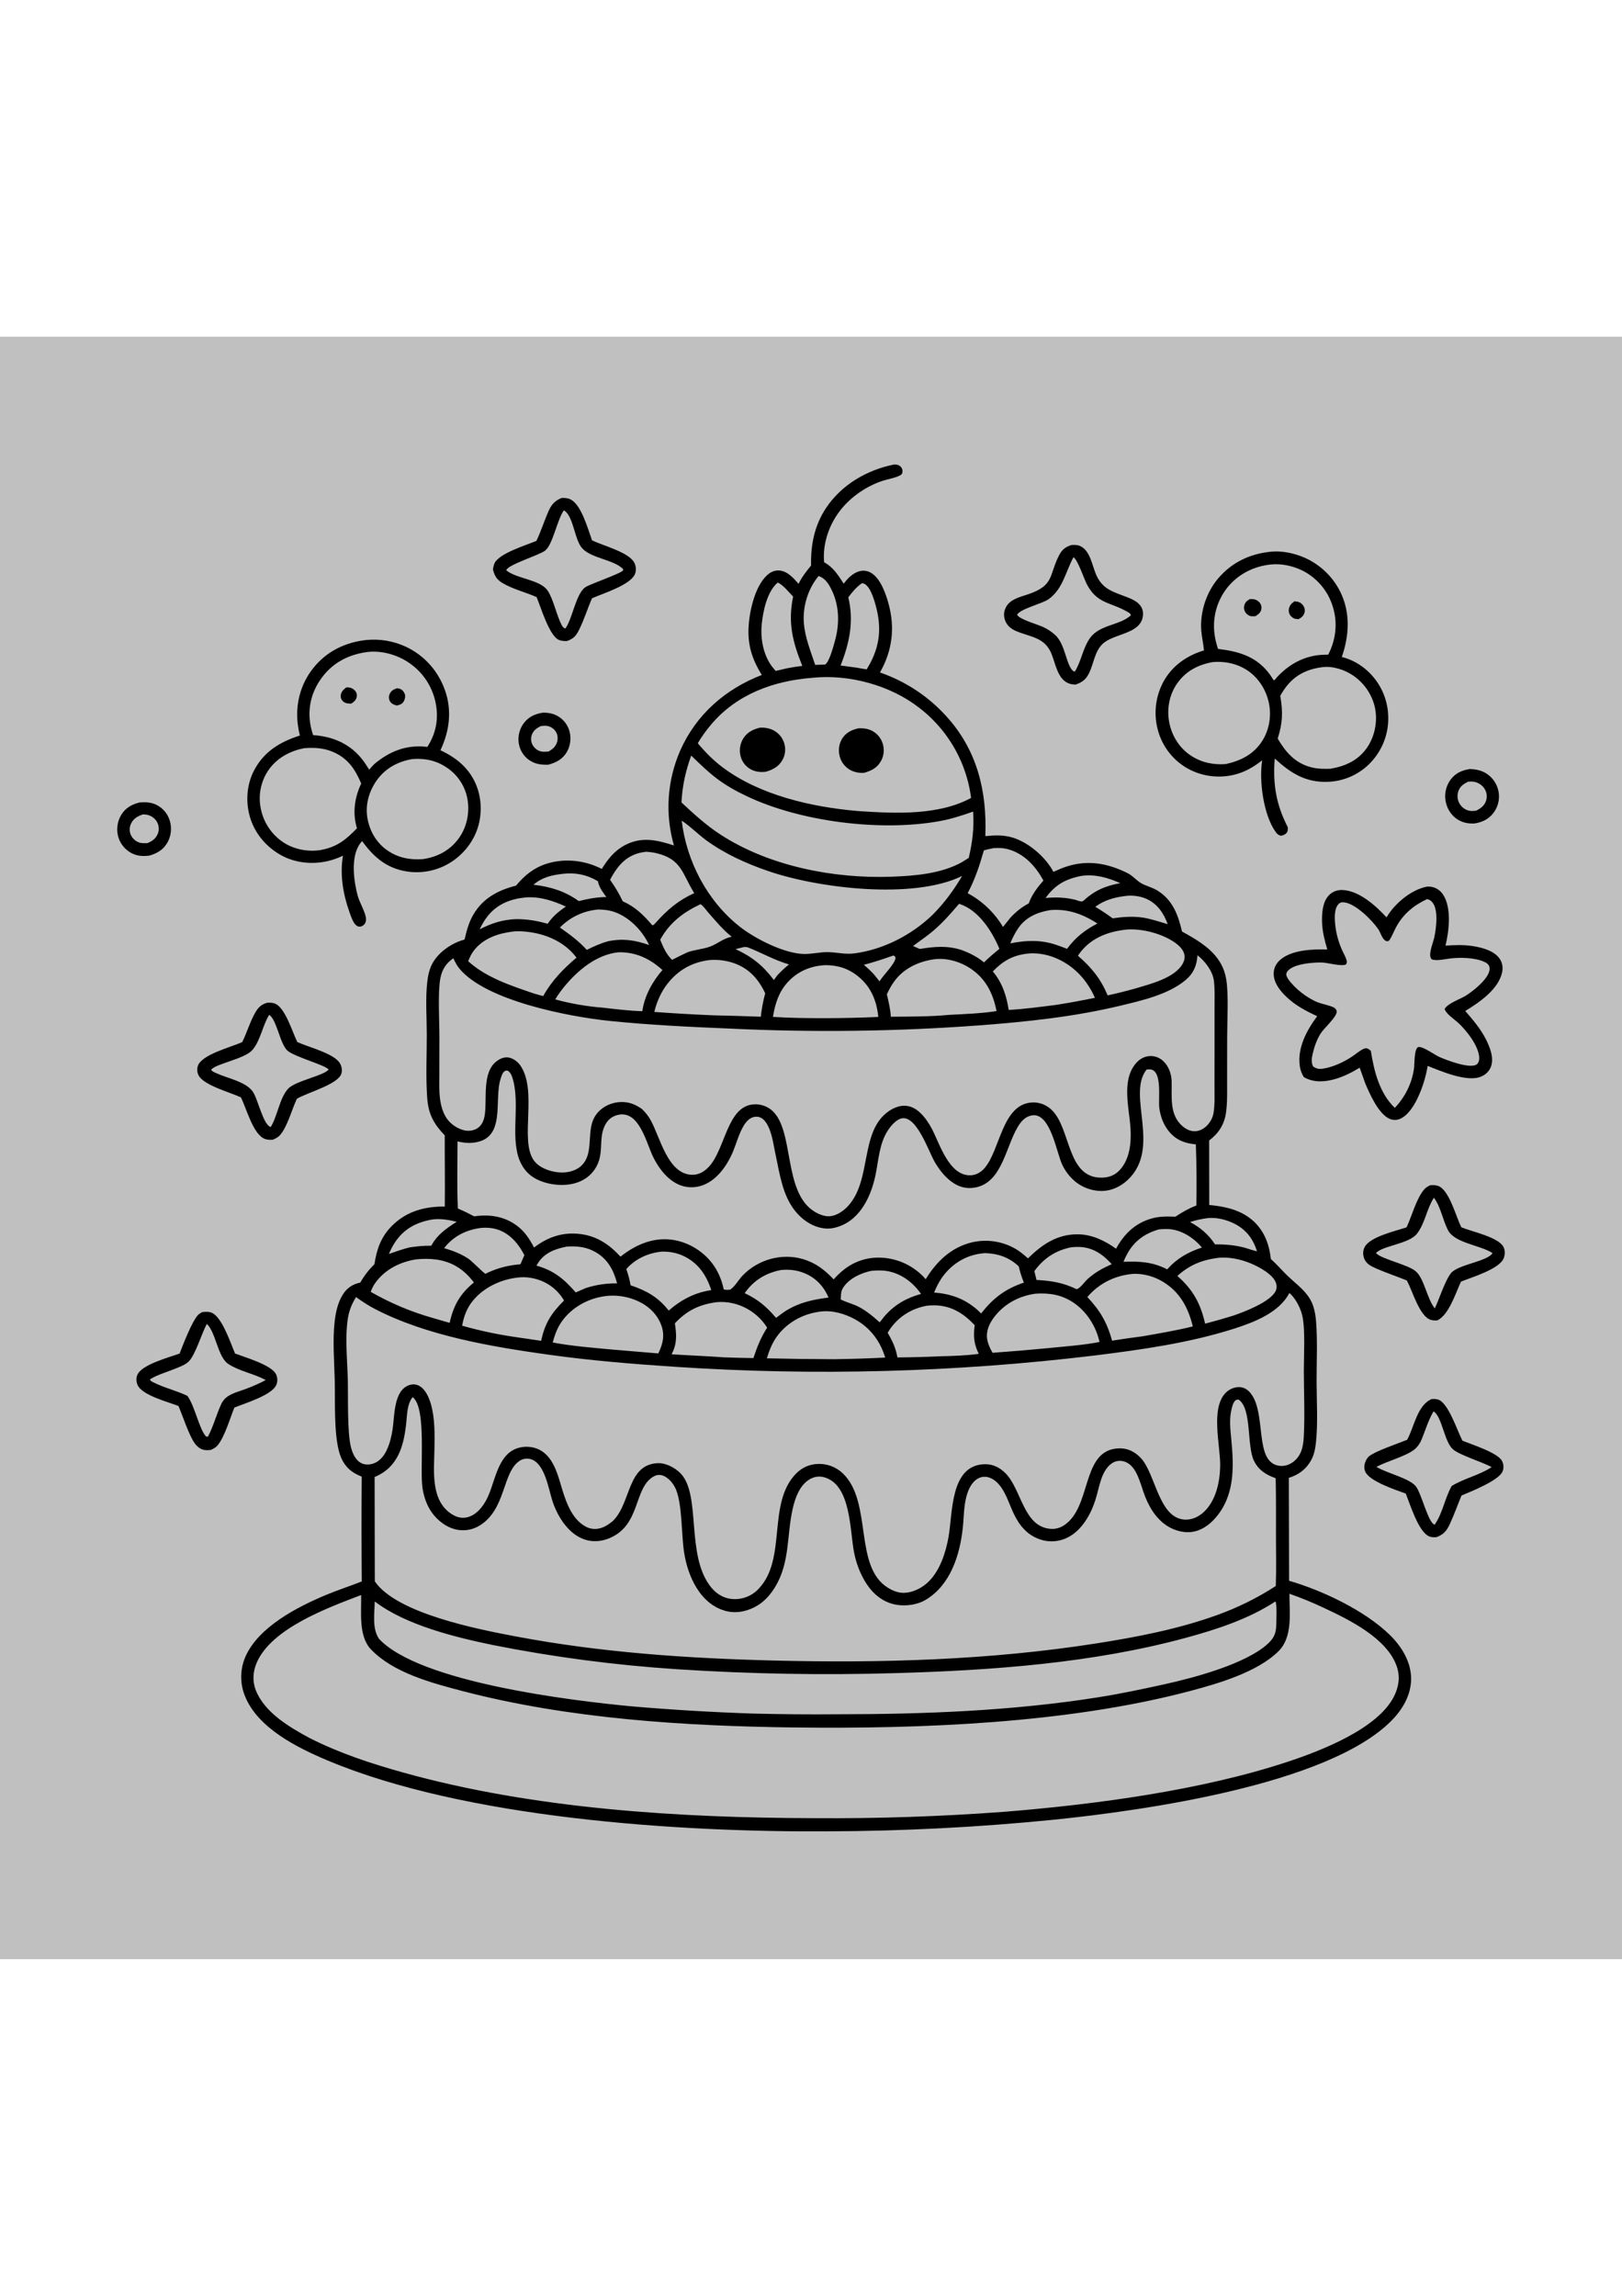
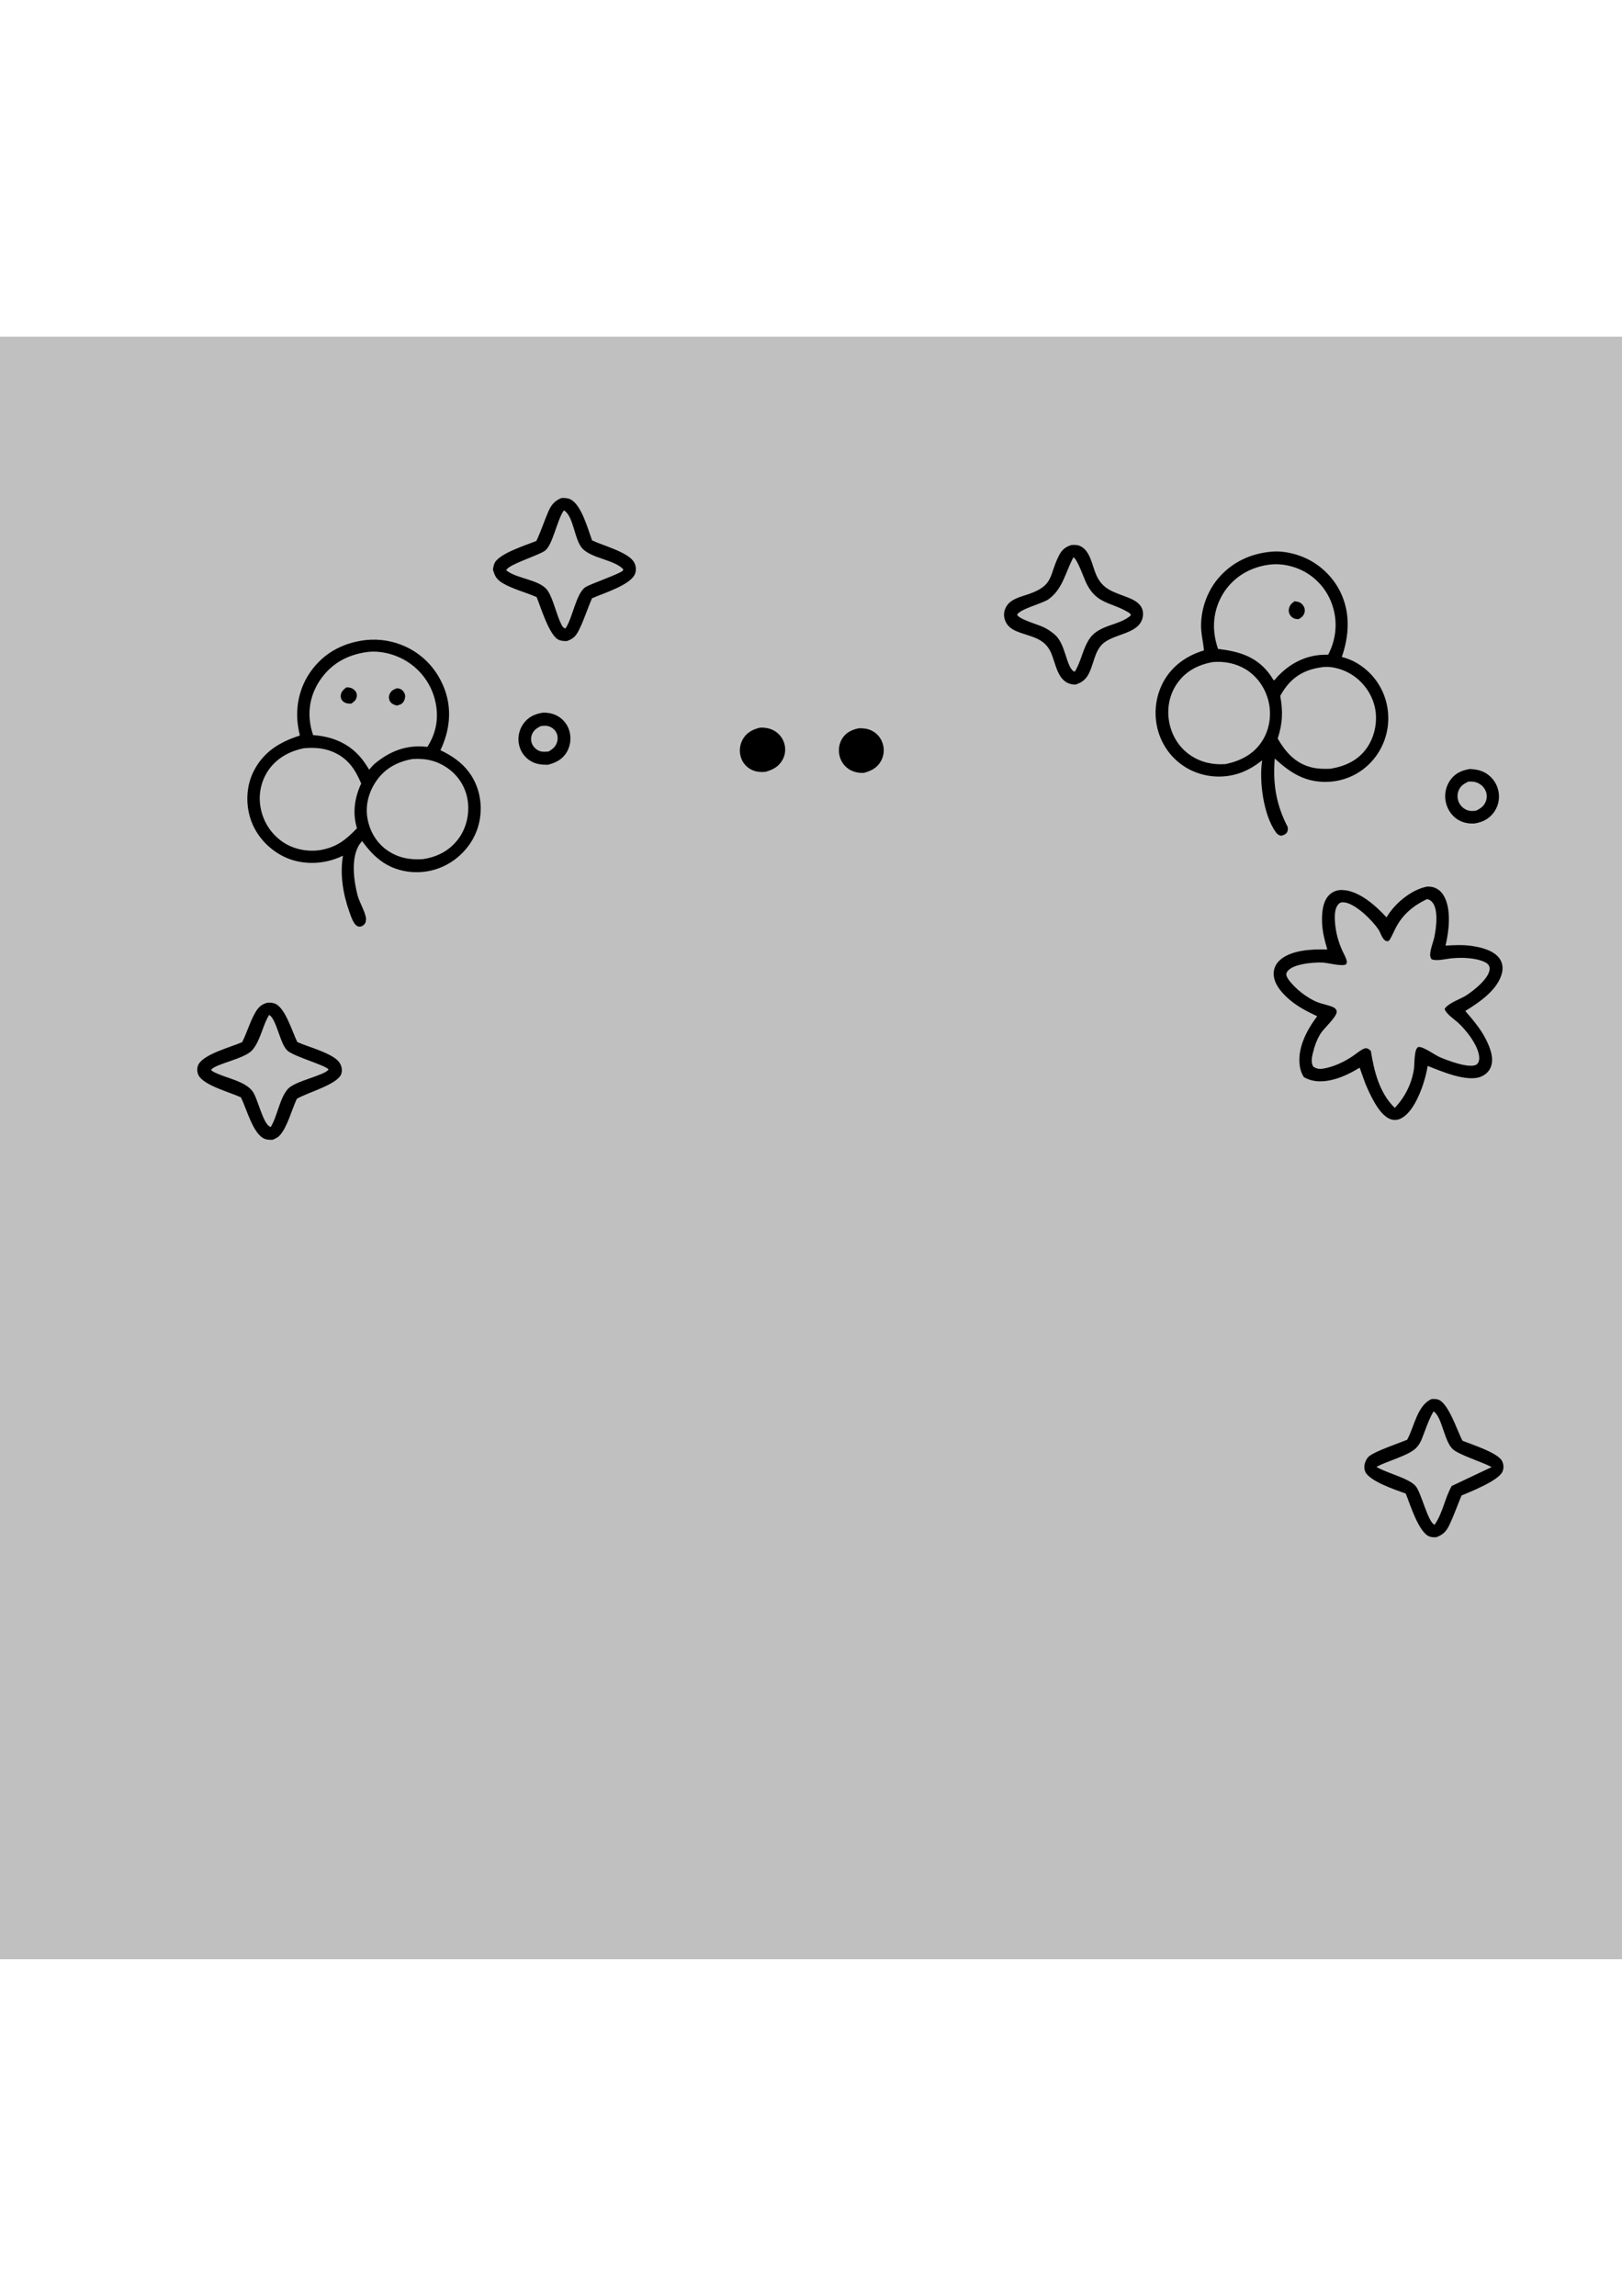
<svg xmlns="http://www.w3.org/2000/svg" viewBox="0 0 2500 2500" width="595" height="842" preserveAspectRatio="xMidYMid meet" data-scaled="true">
  <rect x="0" y="0" width="2500" height="2500" fill="#808080" stroke="none" />
  <g id="Background">
    <rect style="opacity:0.5;fill:#FFFFFF;" width="2500" height="2500" />
  </g>
  <g id="Objects">
    <g>
      <path d="M878.68,612.448c-0.112-0.7-0.239-1.397-0.385-2.089c-0.146-0.694-0.31-1.383-0.49-2.067    c-0.18-0.685-0.378-1.366-0.593-2.041c-0.202-0.628-0.419-1.251-0.653-1.867c-0.234-0.617-0.484-1.227-0.749-1.832    c-0.265-0.603-0.545-1.2-0.841-1.791c-0.296-0.59-0.607-1.172-0.932-1.747c-0.325-0.573-0.665-1.137-1.02-1.694    c-0.356-0.557-0.725-1.104-1.107-1.641c-0.382-0.538-0.778-1.065-1.189-1.582c-0.41-0.517-0.833-1.023-1.27-1.518    c-0.435-0.495-0.883-0.979-1.345-1.452c-0.46-0.472-0.932-0.932-1.417-1.38c-0.485-0.448-0.98-0.883-1.487-1.305    c-0.507-0.423-1.024-0.833-1.551-1.228s-1.065-0.778-1.612-1.147c-0.548-0.368-1.104-0.721-1.67-1.061    c-0.565-0.34-1.139-0.665-1.722-0.975c-0.582-0.311-1.171-0.606-1.768-0.885c-6.358-2.983-13.079-4.025-20.065-3.886    c-12.1,1.962-22.101,6.228-29.632,16.413c-0.421,0.57-0.826,1.15-1.215,1.742c-0.39,0.592-0.765,1.193-1.125,1.804    c-0.359,0.611-0.703,1.23-1.031,1.857c-0.326,0.628-0.638,1.265-0.933,1.909c-0.294,0.644-0.572,1.295-0.833,1.953    c-0.262,0.659-0.507,1.324-0.734,1.995c-0.227,0.671-0.436,1.347-0.628,2.03c-0.192,0.681-0.367,1.367-0.525,2.059    c-0.157,0.69-0.296,1.384-0.418,2.083c-0.121,0.697-0.224,1.398-0.31,2.103c-0.085,0.703-0.152,1.408-0.202,2.113    c-0.05,0.707-0.08,1.415-0.092,2.122c-0.013,0.709-0.008,1.417,0.016,2.124c0.023,0.709,0.065,1.416,0.125,2.12    c0.06,0.706,0.138,1.411,0.233,2.113c0.097,0.702,0.211,1.4,0.343,2.096c0.123,0.644,0.262,1.285,0.417,1.922    c0.155,0.637,0.327,1.27,0.516,1.898c0.188,0.63,0.391,1.254,0.611,1.872c0.219,0.618,0.455,1.23,0.705,1.837    c0.252,0.606,0.518,1.205,0.8,1.797c0.281,0.593,0.577,1.178,0.888,1.755c0.312,0.577,0.638,1.146,0.977,1.707    c0.34,0.561,0.694,1.113,1.064,1.657c0.369,0.543,0.751,1.076,1.147,1.599c0.395,0.523,0.804,1.035,1.226,1.538    c0.422,0.504,0.856,0.996,1.303,1.476s0.905,0.949,1.376,1.406c0.47,0.457,0.951,0.901,1.445,1.334    c0.494,0.432,0.998,0.852,1.512,1.259c0.515,0.407,1.041,0.8,1.575,1.18c0.534,0.381,1.078,0.747,1.632,1.099    c8.871,5.668,17.705,6.433,27.89,6.246c12.419-3.293,22.624-8.566,29.1-20.295c0.34-0.621,0.664-1.251,0.971-1.889    c0.309-0.638,0.601-1.284,0.876-1.935c0.275-0.653,0.534-1.313,0.776-1.979c0.243-0.665,0.469-1.336,0.676-2.015    c0.208-0.677,0.4-1.358,0.573-2.045c0.173-0.687,0.329-1.377,0.468-2.072c0.139-0.696,0.261-1.394,0.365-2.094    c0.102-0.702,0.188-1.405,0.257-2.109c0.068-0.706,0.117-1.413,0.149-2.12c0.032-0.707,0.047-1.416,0.044-2.124    c-0.004-0.709-0.025-1.417-0.063-2.125c-0.04-0.707-0.098-1.413-0.174-2.118C878.882,613.851,878.79,613.148,878.68,612.448z     M858.657,624.362c-2.093,7.292-6.821,11.026-13.083,14.768c-3.939,0.31-8.185,0.767-12.072-0.182    c-5.203-1.272-10.146-5.345-12.668-10.025c-0.303-0.564-0.577-1.141-0.822-1.731c-0.246-0.59-0.46-1.192-0.644-1.804    c-0.185-0.614-0.338-1.234-0.461-1.861c-0.121-0.628-0.211-1.261-0.27-1.898c-0.057-0.637-0.083-1.276-0.077-1.916    c0.006-0.638,0.044-1.276,0.114-1.911c0.07-0.636,0.173-1.266,0.308-1.892c0.133-0.625,0.298-1.243,0.494-1.852    c2.34-7.228,7.529-10.798,13.977-14.146c3.504-0.417,7.07-0.811,10.567-0.095c5.02,1.028,9.851,4.317,12.608,8.634    C859.661,613.202,860.197,619.002,858.657,624.362z" />
-       <path d="M230.007,799.575c12.165-3.401,22.044-9.218,28.299-20.658c0.345-0.639,0.674-1.286,0.986-1.942    c0.312-0.655,0.608-1.317,0.888-1.988c0.279-0.669,0.541-1.346,0.787-2.03c0.245-0.682,0.473-1.372,0.684-2.067    c0.211-0.694,0.404-1.394,0.58-2.098c0.175-0.704,0.333-1.413,0.474-2.125c0.14-0.713,0.262-1.429,0.367-2.146    c0.104-0.719,0.19-1.44,0.259-2.162c0.068-0.723,0.119-1.448,0.15-2.173c0.032-0.725,0.045-1.451,0.041-2.177    c-0.005-0.725-0.027-1.45-0.068-2.175c-0.041-0.725-0.1-1.449-0.177-2.171c-0.077-0.722-0.172-1.442-0.285-2.16    c-0.113-0.716-0.245-1.43-0.394-2.14c-0.149-0.712-0.315-1.419-0.5-2.12c-0.185-0.702-0.386-1.399-0.606-2.091    c-0.394-1.268-0.85-2.514-1.369-3.737c-0.519-1.223-1.097-2.418-1.735-3.583c-0.638-1.164-1.333-2.294-2.085-3.39    s-1.556-2.151-2.413-3.166c-0.858-1.013-1.764-1.982-2.718-2.907c-0.954-0.924-1.953-1.799-2.995-2.623    c-1.042-0.823-2.123-1.593-3.242-2.309c-1.119-0.715-2.271-1.372-3.457-1.973c-8.623-4.284-17.3-4.592-26.677-3.799    c-11.934,3.157-21.436,8.282-28.008,19.254c-5.86,9.783-7.757,22.178-4.637,33.191c0.189,0.684,0.395,1.362,0.618,2.034    c0.223,0.674,0.464,1.341,0.722,2.001c0.257,0.661,0.532,1.314,0.823,1.96c0.291,0.646,0.599,1.285,0.923,1.916    c0.324,0.631,0.664,1.253,1.02,1.865c0.356,0.614,0.728,1.217,1.115,1.81c0.387,0.595,0.789,1.178,1.206,1.751    c0.417,0.574,0.849,1.137,1.295,1.687c0.446,0.552,0.906,1.092,1.38,1.619c0.474,0.527,0.961,1.042,1.461,1.544    c0.5,0.502,1.013,0.991,1.539,1.467c0.525,0.476,1.063,0.938,1.612,1.386c0.549,0.45,1.11,0.884,1.681,1.303    c0.571,0.42,1.153,0.825,1.746,1.215c0.592,0.39,1.194,0.764,1.806,1.123s1.232,0.701,1.861,1.028    C211.916,800.414,220.235,800.662,230.007,799.575z M200.98,765.97c-0.225-0.671-0.415-1.351-0.571-2.041    c-0.156-0.69-0.276-1.386-0.361-2.089c-0.085-0.702-0.135-1.406-0.148-2.114c-0.014-0.707,0.008-1.414,0.067-2.12    c0.058-0.705,0.152-1.405,0.281-2.1c0.129-0.696,0.293-1.383,0.492-2.063c0.199-0.678,0.432-1.345,0.698-2.001    c0.267-0.655,0.566-1.295,0.897-1.92c3.87-7.445,10.197-10.862,17.86-13.463c3.153-0.059,6.569,0.334,9.538,1.428    c6.069,2.237,11.017,6.659,13.427,12.705c0.265,0.658,0.496,1.327,0.694,2.008c0.198,0.68,0.36,1.368,0.488,2.065    c0.128,0.697,0.22,1.399,0.278,2.107c0.057,0.706,0.078,1.413,0.064,2.122c-0.014,0.709-0.064,1.415-0.15,2.118    c-0.086,0.704-0.206,1.402-0.362,2.094c-0.156,0.691-0.346,1.373-0.571,2.045c-0.225,0.672-0.483,1.331-0.774,1.977    c-3.096,7.035-8.904,10.91-15.857,13.601c-4.514,0.088-9.328,0.36-13.59-1.399C207.766,776.61,202.951,771.733,200.98,765.97z" />
      <path d="M2227.759,712.965c0.083,0.716,0.185,1.43,0.305,2.142c1.898,11.268,8.081,21.697,17.609,28.136    c8.087,5.468,17.127,7.259,26.756,6.808c12.063-1.87,22.112-6.518,29.613-16.585c0.431-0.573,0.846-1.157,1.248-1.753    c0.4-0.595,0.785-1.199,1.155-1.813c0.369-0.615,0.722-1.239,1.059-1.872c0.338-0.633,0.659-1.274,0.962-1.924    c0.305-0.649,0.592-1.306,0.862-1.971s0.522-1.336,0.758-2.012c0.235-0.678,0.453-1.361,0.653-2.05    c0.2-0.688,0.383-1.382,0.547-2.081c0.164-0.699,0.309-1.4,0.437-2.105c0.129-0.706,0.239-1.415,0.329-2.127    c0.091-0.712,0.164-1.425,0.217-2.14c0.055-0.715,0.09-1.431,0.108-2.149c0.018-0.716,0.016-1.433-0.004-2.151    c-0.019-0.716-0.057-1.432-0.114-2.146c-0.057-0.716-0.133-1.429-0.226-2.14c-0.094-0.71-0.206-1.419-0.336-2.124    c-0.254-1.368-0.574-2.72-0.96-4.056c-0.387-1.336-0.838-2.649-1.354-3.939c-0.515-1.292-1.094-2.555-1.736-3.79    c-0.64-1.235-1.339-2.434-2.098-3.599c-0.76-1.166-1.575-2.291-2.445-3.375c-0.87-1.085-1.791-2.125-2.764-3.12    c-0.972-0.994-1.991-1.938-3.056-2.832c-1.066-0.893-2.174-1.732-3.322-2.516c-8.199-5.541-16.668-7.045-26.29-7.612    c-12.167,1.984-22.082,6.053-29.727,16.273c-0.431,0.579-0.846,1.168-1.246,1.768c-0.401,0.601-0.786,1.211-1.156,1.83    c-0.371,0.62-0.725,1.248-1.063,1.885c-0.338,0.637-0.66,1.282-0.964,1.935c-0.306,0.655-0.595,1.316-0.868,1.984    c-0.272,0.668-0.528,1.342-0.766,2.023c-0.237,0.681-0.459,1.367-0.664,2.059c-0.204,0.693-0.39,1.39-0.558,2.091    c-0.168,0.702-0.319,1.407-0.452,2.116c-0.134,0.709-0.25,1.421-0.347,2.136c-0.097,0.715-0.176,1.432-0.238,2.151    c-0.062,0.719-0.104,1.439-0.129,2.159c-0.025,0.721-0.032,1.442-0.021,2.164c0.012,0.722,0.042,1.443,0.088,2.162    C2227.61,711.53,2227.676,712.249,2227.759,712.965z M2246.633,705.396c0.088-0.81,0.217-1.614,0.389-2.412    c0.173-0.797,0.387-1.583,0.642-2.357c2.638-7.975,8.087-11.446,15.24-15.071c3.871-0.237,7.936-0.321,11.679,0.83    c6.283,1.931,11.786,6.275,14.708,12.213c0.318,0.636,0.603,1.285,0.854,1.949c0.252,0.663,0.471,1.338,0.657,2.023    c0.186,0.685,0.337,1.378,0.455,2.078c0.117,0.7,0.199,1.405,0.246,2.114c0.047,0.707,0.059,1.416,0.035,2.127    c-0.023,0.709-0.082,1.415-0.174,2.12c-0.093,0.705-0.221,1.402-0.384,2.094c-0.163,0.69-0.359,1.371-0.589,2.043    c-2.685,7.88-8.316,11.815-15.537,15.234c-3.271,0.367-6.739,0.604-10,0.042c-6.23-1.072-12.053-5.525-15.216-10.919    c-0.41-0.704-0.782-1.43-1.116-2.175c-0.333-0.744-0.625-1.503-0.879-2.278c-0.253-0.776-0.465-1.563-0.635-2.359    c-0.169-0.798-0.297-1.603-0.382-2.414c-0.085-0.81-0.127-1.623-0.125-2.439C2246.503,707.021,2246.547,706.208,2246.633,705.396z    " />
-       <path d="M2317.427,1402.827c-7.562-15.436-48.934-23.87-64.933-30.456l-0.802-1.58c-7.832-15.62-18.072-56.318-35.147-62.292    c-3.991-1.397-7.958-1.233-12.116-1.026c-3.458,1.709-6.602,3.353-9.175,6.301c-12.09,13.841-19.271,41.344-27.249,58.564    c-16.84,5.604-56.187,14.509-64.526,30.193c-2.832,5.328-3.093,11.484-1.107,17.145c3.049,8.698,10.51,12.483,18.456,15.954    c15.54,6.782,31.717,12.237,47.463,18.538l0.885,1.652c7.958,15.02,18.922,53.623,35.806,59.016    c3.454,1.103,6.769,1.112,10.343,0.905c18.026-8.46,28.36-42.5,36.544-59.783c16.506-6.723,59.32-19.149,65.877-36.214    C2319.824,1414.343,2320.004,1408.089,2317.427,1402.827z M2236.321,1443.04c-9.157,11.756-17.872,39.22-24.83,54.234    c-12.142-15.02-16.244-45.547-29.037-56.887c-12.239-10.851-53.473-18.997-61.659-28.4c9.93-11.299,50.688-14.091,62.953-29.54    c12.553-15.809,15.257-38.8,26.317-55.741c10.56,13.995,13.634,34.114,21.525,49.677c10.394,20.495,50.139,23.235,68.837,35.681    C2293.032,1424.836,2246.682,1429.742,2236.321,1443.04z" />
-       <path d="M2254.088,1701.167c-8.085-15.33-21.468-57.859-37.302-63.362c-3.135-1.09-6.911-1.008-10.188-0.879    c-22.473,9.858-26.719,42.812-37.782,62.815c-12.91,5.288-48.636,17.29-58.441,25.212c-2.432,1.964-4.28,4.915-5.508,7.753    c-2.281,5.275-2.878,10.866-0.538,16.233c6.27,14.383,45.802,27.743,61.189,33.237l1.173,0.411    c6.594,16.15,19.597,59.326,36.267,66.04c3.548,1.428,7.208,1.378,10.956,1.173c10.308-3.779,15.396-9.053,20.115-18.995    c6.944-14.625,12.377-30.225,18.591-45.195c14.846-6.283,57.219-23.033,63.195-36.922c2.267-5.264,1.834-10.958-0.589-16.084    C2309.217,1719.895,2268.322,1706.94,2254.088,1701.167z M2237.542,1770.889c-10.736,18.859-13.66,41.557-26.37,59.759    c-10.291-3.515-20.298-48.935-29.188-59.55c-10.161-12.136-44.025-19.904-59.289-28.969c-0.393-0.233-0.78-0.477-1.169-0.716    l0.87-0.459c16.088-8.322,45.143-16.18,57.722-26.35c4.801-3.88,8.564-9.429,10.904-15.106    c5.815-14.107,10.159-29.008,17.788-42.307c0.226-0.395,0.461-0.784,0.695-1.175c12.856,7.217,16.402,46.228,29.689,58.186    c10.04,9.036,45.178,19.619,59.915,27.591C2280.292,1754.317,2256.807,1759.036,2237.542,1770.889z" />
-       <path d="M425.949,1614.974c0.264-0.646,0.493-1.304,0.688-1.975c0.195-0.669,0.353-1.348,0.477-2.034    c0.123-0.687,0.21-1.378,0.261-2.074c0.05-0.696,0.064-1.392,0.042-2.089c-0.022-0.697-0.08-1.391-0.176-2.083    c-0.095-0.691-0.226-1.376-0.393-2.054c-0.167-0.677-0.369-1.343-0.606-1.999c-0.236-0.656-0.506-1.298-0.811-1.927    c-6.958-14.412-48.016-26.166-63.113-31.917c-6.961-16.027-19.886-55.846-35.774-62.775c-4.808-2.096-9.835-1.584-14.918-1.131    c-2.59,1.496-5.218,3.019-7.171,5.332c-9.222,10.919-21.984,43.906-27.643,58.594c-16.448,5.934-58.152,16.919-65.037,32.675    c-2.199,5.033-1.855,11.075,0.4,16.031c7.125,15.653,46.663,25.777,62.944,32.095c6.285,14.854,16.172,45.022,24.713,57.092    c2.905,4.106,6.966,7.973,11.745,9.752c4.618,1.72,8.756,1.384,13.558,0.791c3.45-1.672,6.846-3.273,9.48-6.14    c11.146-12.129,20.049-43.062,26.629-59.113C377.372,1643.506,419.527,1630.9,425.949,1614.974z M379.692,1621.055    c-9.082,3.418-19.667,6.072-27.837,11.262c-1.177,0.744-2.295,1.568-3.354,2.472c-1.059,0.903-2.049,1.878-2.969,2.924    c-0.92,1.046-1.761,2.151-2.522,3.315c-0.762,1.166-1.436,2.38-2.024,3.643c-7.593,16.541-11.967,33.934-20.514,50.332    l-2.828-0.354c-10.192-10.071-17.604-47.689-28.8-62.61c-16.69-8.069-35.375-12.213-51.992-20.636    c-2.522-1.279-4.789-2.037-5.718-4.756c10.962-7.061,25.925-11.204,38.106-16.163c6.927-2.819,15.99-6.002,21.441-11.209    c10.354-9.891,20.27-43.862,28.151-58.166c13.943,13.188,16.705,51.015,33.029,61.749c16.823,11.064,38.542,14.695,56.436,24.127    c0.426,0.224,0.848,0.459,1.272,0.688C399.9,1612.782,389.942,1617.243,379.692,1621.055z" />
+       <path d="M2254.088,1701.167c-8.085-15.33-21.468-57.859-37.302-63.362c-3.135-1.09-6.911-1.008-10.188-0.879    c-22.473,9.858-26.719,42.812-37.782,62.815c-12.91,5.288-48.636,17.29-58.441,25.212c-2.432,1.964-4.28,4.915-5.508,7.753    c-2.281,5.275-2.878,10.866-0.538,16.233c6.27,14.383,45.802,27.743,61.189,33.237l1.173,0.411    c6.594,16.15,19.597,59.326,36.267,66.04c3.548,1.428,7.208,1.378,10.956,1.173c10.308-3.779,15.396-9.053,20.115-18.995    c6.944-14.625,12.377-30.225,18.591-45.195c14.846-6.283,57.219-23.033,63.195-36.922c2.267-5.264,1.834-10.958-0.589-16.084    C2309.217,1719.895,2268.322,1706.94,2254.088,1701.167z M2237.542,1770.889c-10.736,18.859-13.66,41.557-26.37,59.759    c-10.291-3.515-20.298-48.935-29.188-59.55c-10.161-12.136-44.025-19.904-59.289-28.969c-0.393-0.233-0.78-0.477-1.169-0.716    l0.87-0.459c16.088-8.322,45.143-16.18,57.722-26.35c4.801-3.88,8.564-9.429,10.904-15.106    c5.815-14.107,10.159-29.008,17.788-42.307c0.226-0.395,0.461-0.784,0.695-1.175c12.856,7.217,16.402,46.228,29.689,58.186    c10.04,9.036,45.178,19.619,59.915,27.591z" />
      <path d="M304.288,1132.867c0.114,0.634,0.261,1.261,0.44,1.881c0.18,0.62,0.39,1.228,0.632,1.826    c0.242,0.598,0.515,1.181,0.817,1.751c8.06,15.304,48.773,26.06,65.086,33.725c8.838,17.134,18.946,58.392,37.842,64.366    c3.642,1.153,7.441,1.081,11.213,0.973c3.737-1.685,7.547-3.267,10.433-6.272c11.962-12.448,19.061-40.694,26.805-56.868    c16.539-9.891,63.852-22.171,68.659-38.949c1.569-5.479,0.396-11.424-2.604-16.198c-9.438-15.027-48.905-24.568-65.38-32.326    c-7.83-15.554-18.687-53.924-35.237-59.473c-3.414-1.145-7.116-1.268-10.684-1.136c-9.377,2.48-14.034,6.885-18.874,15.277    c-8.214,14.247-12.762,30.777-20.183,45.54c-16.87,7.604-62.047,18.935-68.206,36.357c-0.214,0.608-0.396,1.226-0.546,1.854    c-0.15,0.627-0.267,1.26-0.352,1.898c-0.085,0.64-0.136,1.282-0.154,1.927c-0.018,0.644-0.003,1.288,0.046,1.931    C304.092,1131.595,304.173,1132.233,304.288,1132.867z M388.497,1099.597c12.839-14.159,16.121-38.15,26.315-54.568    c11.433,5.936,16.783,45.296,28.431,55.213c11.147,9.491,59.232,22.479,63.151,28.868c-5.811,9.216-51.59,17.571-62.556,29.883    c-13.063,14.669-15.969,41.443-26.581,58.794c-11.914-3.385-19.7-43.961-28.026-55.099    c-11.411-15.271-38.553-19.891-55.485-27.754c-2.421-1.125-7.419-2.974-8.291-5.385    C332.036,1120.334,376.348,1112.994,388.497,1099.597z" />
      <path d="M1566.315,453.608c21.585,9.183,43.36,9.236,53.968,34.048c6.553,15.326,9.317,39.369,26.62,46.391    c3.434,1.393,7.47,1.979,11.169,1.832c10.139-3.445,15.781-7.948,20.59-17.714c7.028-14.271,8.542-32.789,20.254-44.328    c16.896-16.644,57.002-15.179,62.29-41.447c0.881-4.376,0.817-8.986-0.846-13.177c-3.856-9.715-13.92-14.289-23.02-17.844    c-21.053-8.223-37.598-11.699-47.643-34.171c-6.448-14.425-9.203-38.468-25.726-45.057c-4.075-1.626-8.373-1.425-12.667-1.184    c-9.056,2.861-14.496,7.223-18.892,15.752c-15.912,30.874-7.048,46.088-47.014,59.896c-12.419,4.29-28.273,7.421-34.896,20.146    c-3.375,6.483-3.896,13.061-1.47,19.946C1552.023,445.189,1558.193,450.152,1566.315,453.608z M1616.242,404.414    c22.198-16.075,25.97-41.992,38.29-64.603c6.321,3.31,16.497,33.514,20.401,41.133c15.805,30.841,36.638,27.782,62.765,42.906    c2.566,1.485,4.563,2.441,5.422,5.301c-17.106,15.912-48.39,14.172-63.302,35.434c-10.877,15.51-13.213,35.423-23.123,51.378    l-2.471-0.644c-11.248-9.394-11.923-41.256-27.941-55.831c-2.679-2.417-5.519-4.627-8.52-6.633    c-3.001-2.004-6.131-3.779-9.39-5.328c-8.955-4.273-36.449-11.677-40.681-18.94    C1571.119,419.628,1606.78,411.266,1616.242,404.414z" />
      <path d="M774.249,379.362c15.664,9.493,36.014,14.298,52.867,21.857c6.364,15.335,19.7,60.154,34.492,66.033    c3.658,1.454,8.337,1.806,12.244,1.626c10.191-3.456,14.19-8.173,18.939-17.8c7.626-15.451,12.736-32.264,19.683-48.047    c17.041-7.672,60.334-20.574,66.518-38.213c1.946-5.549,1.242-11.831-1.52-16.981c-8.52-15.883-48.455-26.035-64.909-34.047    c-6.369-17.171-16.505-55.539-33.817-63.439c-4.293-1.959-8.59-1.986-13.217-1.877c-10.523,4.184-15.853,10.504-20.33,20.805    c-6.508,14.973-11.415,30.566-18.45,45.333c-15.572,6.539-58.65,19.485-64.819,35.071c-1.101,2.779-1.602,5.897-2.179,8.823    C762.332,368.316,765.318,373.951,774.249,379.362z M840.009,329.691c12.015-9.034,18.492-47.251,29.059-62.196    c15.477,8.924,15.958,46.187,29.083,59.334c14.825,14.848,47.568,16.673,62.026,30.923c0.075,0.679,0.446,1.393,0.224,2.041    c-1.56,4.556-50.795,21.086-58.274,26.234c-14.471,9.959-19.697,48.313-30.713,63.652c-2.924-1.233-4.064-2.289-5.527-5.053    c-8.094-15.297-12.791-39.953-21.683-53.245c-11.684-17.461-47.889-18.109-63.845-31.478    C782.013,351.448,830.394,336.919,840.009,329.691z" />
      <path d="M2068.468,852.545c-7.572-0.16-14.76,2.524-20.073,7.973c-10.15,10.409-11.167,28.51-10.67,42.311    c0.514,14.298,4.023,27.725,8.07,41.373c-22.648-0.635-56.749,0.382-74.164,17.406c-5.435,5.312-8.507,12.189-8.498,19.821    c0.017,14.383,9.989,26.677,19.95,36.078c13.898,13.114,29.905,21.554,47.113,29.496c-16.097,21.572-30.911,48.99-26.787,76.948    c0.933,6.334,2.829,11.505,6.222,16.906c14.814,8.48,30.713,7.716,46.713,3.381c14.025-3.801,26.959-10.405,39.325-17.916    l8.671,24.32c6.855,16.15,20.379,47.039,37.416,54.464c0.659,0.292,1.331,0.547,2.017,0.767c0.686,0.22,1.381,0.402,2.087,0.547    c0.706,0.146,1.417,0.254,2.134,0.323c0.718,0.069,1.436,0.099,2.157,0.09c0.72-0.007,1.438-0.053,2.153-0.138    c0.714-0.085,1.424-0.208,2.127-0.369c0.702-0.161,1.393-0.359,2.074-0.593c0.68-0.236,1.347-0.507,1.999-0.813    c17.36-7.99,29.134-35.467,34.817-52.491c3.121-9.428,5.522-19.035,7.202-28.822c20.64,8.1,60.756,25.621,82.374,16.409    c7.158-3.049,12.648-8.243,15.247-15.66c4.785-13.647-1.931-30.078-8.179-42.298c-8.276-16.187-19.783-29.432-31.528-43.126    c21.539-13.179,50.889-32.965,56.749-59.396c1.641-7.41,0.519-14.963-3.842-21.242c-8.815-12.687-28.216-17.411-42.72-19.555    c-13.531-2.001-27.029-1.353-40.625-0.523c5.338-22.464,9.704-57.859-3.669-78.439c-4.15-6.384-10.405-10.822-17.947-12.118    c-2.144-0.367-4.267-0.402-6.435-0.431c-22.958,4.174-46.456,23.118-59.443,42.049c-1.207,1.769-2.369,3.567-3.484,5.393    C2120.507,876.768,2094.496,853.096,2068.468,852.545z M2139.75,929.561l1.23,1.208c4.262-6.413,7.23-14.245,10.888-21.078    c10.781-20.133,27.341-33.686,47.799-43.196c2.1,0.617,3.653,1.186,5.446,2.505c13.197,9.704,8.524,42.383,5.608,56.33    c-1.568,7.511-8.107,23.072-5.986,30.375c0.973,3.355,1.931,3.99,5.242,4.495c7.641,1.169,16.936-1.116,24.623-2.081    c15.978-2.001,39.817-1.599,54.442,5.754c3.157,1.586,5.835,3.823,6.657,7.439c3.39,14.919-25.098,36.924-36.135,43.877    c-8.667,5.457-28.167,11.885-32.958,20.772c2.59,7.762,14.469,15.368,20.574,20.906c12.916,11.723,32.389,36.357,32.782,54.475    c0.07,3.319-0.861,7.366-3.513,9.612c-9.68,8.201-47.893-6.571-58.362-11.354c-7.427-3.396-23.988-15.686-31.379-15.15    c-7.355,0.534-6.349,26.513-7.252,32.895c-3.275,23.158-13.627,44.002-29.649,60.925c-23.677-22.754-31.994-56.703-36.919-87.86    c-1.174-0.984-2.375-1.984-3.649-2.83c-2.452-1.626-4.807-1.487-7.386-0.332c-5.716,2.555-11.575,7.663-16.806,11.224    c-13.094,8.911-30.109,16.93-45.865,19.344c-6.066,0.929-10.279,0.211-15.254-3.328c-3.346-6.169-2.151-13.553-0.569-20.091    c2.623-10.855,6.2-21.326,12.193-30.814c5.079-8.043,24.175-24.83,24.762-33.198c0.202-2.871-2.164-5.666-4.578-6.848    c-7.285-3.563-16.09-4.787-23.722-7.606c-16.53-6.11-36.208-21.447-46.341-35.861c-1.579-2.247-3.803-6.264-2.893-9.1    c4.725-14.722,42.445-17.206,55.336-16.69c8.366,0.336,30.021,6.494,36.511,2.88c0.933-1.984,1.536-2.856,1.114-5.119    c-1.021-5.492-5.009-11.899-7.267-17.077c-5.359-12.287-8.979-24.749-10.394-38.106c-1.028-9.702-2.238-25.559,5.359-32.987    c2.1-2.054,4.148-2.511,7.017-2.403c17.6,0.666,44.479,27.611,53.867,41.456c3.353,4.941,5.328,12.986,9.803,16.791    c2.296,1.953,3.46,1.762,6.237,1.608L2139.75,929.561z" />
      <path d="M1781.599,589.725c0.166,1.646,0.372,3.288,0.62,4.926c0.248,1.636,0.535,3.265,0.861,4.886    c0.327,1.623,0.693,3.236,1.101,4.84c0.406,1.605,0.851,3.199,1.336,4.781c0.456,1.51,0.948,3.008,1.479,4.493    c0.528,1.485,1.094,2.956,1.696,4.414c0.602,1.457,1.239,2.898,1.911,4.324c0.673,1.427,1.38,2.836,2.12,4.227    c0.741,1.391,1.517,2.764,2.327,4.117c0.808,1.353,1.65,2.686,2.524,3.998c0.874,1.312,1.78,2.603,2.718,3.871    c0.938,1.267,1.905,2.51,2.904,3.73c0.999,1.22,2.026,2.415,3.083,3.585c1.057,1.17,2.142,2.313,3.256,3.429    c1.115,1.116,2.255,2.204,3.42,3.265c1.168,1.06,2.359,2.092,3.577,3.095c1.216,1.002,2.458,1.973,3.723,2.913    c1.266,0.942,2.553,1.851,3.862,2.729c1.309,0.877,2.64,1.722,3.992,2.535c1.35,0.813,2.72,1.592,4.11,2.338    c1.457,0.77,2.933,1.503,4.427,2.199c1.494,0.697,3.004,1.356,4.53,1.977c1.526,0.621,3.067,1.204,4.622,1.749    c1.555,0.545,3.124,1.051,4.706,1.518c1.58,0.467,3.171,0.894,4.771,1.281c1.603,0.388,3.214,0.736,4.834,1.044    c1.618,0.308,3.244,0.575,4.877,0.802c1.632,0.227,3.268,0.413,4.91,0.558c1.641,0.146,3.286,0.251,4.934,0.314    c1.646,0.064,3.293,0.088,4.941,0.07c1.648-0.019,3.295-0.078,4.941-0.178c1.645-0.1,3.286-0.24,4.923-0.422    c1.639-0.182,3.272-0.404,4.899-0.666c1.627-0.264,3.246-0.567,4.857-0.909c1.613-0.343,3.215-0.726,4.807-1.149    c1.594-0.423,3.175-0.885,4.746-1.386c13.485-4.328,25.407-11.648,36.462-20.377c-5,31.522,1.839,84.351,21.051,110.866    c2.21,3.051,4.049,4.455,7.79,5.418c3.483-0.398,7.61-2.287,9.555-5.418c1.265-2.043,1.217-5.332,1.101-7.676    c-18.03-34.78-23.274-66.921-20.135-105.903c24.474,22.457,47.573,37.225,82.056,35.896c1.592-0.059,3.181-0.157,4.767-0.294    c1.588-0.138,3.171-0.315,4.749-0.534c1.578-0.217,3.15-0.473,4.715-0.769c1.564-0.296,3.122-0.63,4.671-1.004    c1.548-0.373,3.086-0.786,4.613-1.237c1.527-0.451,3.043-0.94,4.548-1.465c1.502-0.527,2.992-1.091,4.469-1.692    c1.475-0.6,2.934-1.238,4.377-1.913c1.444-0.674,2.87-1.383,4.277-2.129c1.407-0.746,2.796-1.525,4.166-2.34    c1.368-0.816,2.716-1.665,4.042-2.546c1.327-0.883,2.63-1.798,3.911-2.744c1.28-0.948,2.536-1.927,3.767-2.937    c1.232-1.011,2.437-2.051,3.616-3.122c1.179-1.071,2.331-2.17,3.456-3.3c1.124-1.128,2.22-2.283,3.286-3.467    c1.081-1.195,2.132-2.415,3.153-3.66c1.021-1.246,2.01-2.517,2.968-3.812c0.958-1.295,1.884-2.611,2.779-3.95    c0.894-1.34,1.754-2.701,2.582-4.084c0.828-1.381,1.62-2.782,2.379-4.203c0.758-1.421,1.482-2.859,2.171-4.315    c0.688-1.457,1.341-2.93,1.957-4.418c0.615-1.488,1.194-2.99,1.738-4.506c0.542-1.517,1.047-3.046,1.516-4.587    c0.467-1.541,0.897-3.093,1.29-4.655c0.391-1.561,0.744-3.132,1.059-4.712c0.315-1.579,0.591-3.165,0.828-4.759    c0.237-1.593,0.436-3.191,0.595-4.794c0.158-1.602,0.278-3.208,0.358-4.818c0.08-1.608,0.121-3.218,0.123-4.829    c0.001-1.611-0.037-3.221-0.114-4.829c-0.065-1.643-0.173-3.284-0.323-4.923c-0.149-1.639-0.339-3.273-0.571-4.901    c-0.231-1.629-0.504-3.251-0.817-4.866c-0.312-1.614-0.665-3.22-1.059-4.818c-0.394-1.598-0.828-3.184-1.301-4.758    c-0.473-1.576-0.986-3.139-1.54-4.688c-0.552-1.55-1.143-3.085-1.771-4.605c-0.63-1.52-1.298-3.024-2.004-4.51    c-0.704-1.487-1.446-2.954-2.225-4.403c-0.779-1.448-1.595-2.877-2.445-4.286c-0.851-1.407-1.736-2.793-2.656-4.157    c-0.922-1.364-1.875-2.703-2.863-4.018c-0.989-1.315-2.01-2.605-3.063-3.869c-1.053-1.264-2.137-2.501-3.251-3.711    c-1.116-1.21-2.261-2.39-3.436-3.541c-1.175-1.153-2.377-2.275-3.608-3.366c-10.929-9.66-24.335-17.116-38.571-20.502    c11.459-33.092,13.482-67.633-2.05-99.882c-0.8-1.63-1.638-3.241-2.515-4.831c-0.878-1.591-1.793-3.158-2.746-4.704    c-0.954-1.545-1.944-3.066-2.972-4.563c-1.028-1.498-2.091-2.969-3.19-4.414c-1.1-1.446-2.234-2.864-3.403-4.255    c-1.169-1.39-2.37-2.751-3.605-4.082c-1.235-1.331-2.502-2.632-3.801-3.902c-1.297-1.27-2.627-2.508-3.986-3.713    c-1.358-1.205-2.745-2.377-4.161-3.515c-1.415-1.138-2.857-2.241-4.326-3.309c-1.469-1.068-2.964-2.099-4.484-3.093    c-1.519-0.994-3.062-1.952-4.627-2.871c-1.566-0.92-3.154-1.801-4.763-2.643c-1.61-0.842-3.239-1.645-4.886-2.408    c-1.648-0.763-3.313-1.486-4.996-2.168c-1.683-0.682-3.382-1.322-5.097-1.922c-13.27-4.585-28.481-7.341-42.546-6.056    c-32.449,2.843-61.115,16.131-82.403,41.226c-18.474,21.78-28.301,52.43-26.001,80.889c0.817,10.097,3.304,20.014,4.095,30.069    c-26.781,8.049-49.246,23.843-62.762,48.783c-0.776,1.462-1.516,2.941-2.221,4.438c-0.703,1.498-1.369,3.013-1.999,4.543    c-0.63,1.531-1.221,3.076-1.775,4.635c-0.554,1.558-1.069,3.13-1.546,4.715c-0.476,1.585-0.913,3.18-1.312,4.787    c-0.398,1.607-0.757,3.222-1.076,4.846c-0.318,1.623-0.596,3.253-0.835,4.89c-0.239,1.638-0.437,3.28-0.595,4.928    c-0.158,1.648-0.276,3.298-0.353,4.952c-0.076,1.652-0.113,3.306-0.108,4.961c0.003,1.655,0.048,3.309,0.134,4.963    C1781.306,586.43,1781.432,588.079,1781.599,589.725z M2085.828,522.185c17.229,11.718,30.015,30.794,33.778,51.331    c3.766,20.55-1.032,43.304-13.103,60.42c-13.487,19.122-33.371,27.934-55.791,31.746c-10.376,0.422-20.442,0.244-30.546-2.45    c-24.019-6.404-38.791-23.27-50.846-44.051c7.61-23.813,8.311-41.102,3.933-65.79c2.863-5.277,6.239-10.482,9.981-15.176    c14.408-18.092,33.227-26.519,55.842-29.171C2054.854,507.27,2072.838,513.349,2085.828,522.185z M1871.172,442.32    c0.054-1.573,0.147-3.144,0.279-4.712c0.131-1.569,0.302-3.133,0.512-4.693c0.211-1.56,0.46-3.114,0.747-4.662    c0.287-1.548,0.613-3.088,0.976-4.62c0.363-1.532,0.764-3.054,1.204-4.565c0.439-1.511,0.915-3.011,1.428-4.499    c0.514-1.488,1.065-2.962,1.652-4.422c0.587-1.462,1.211-2.907,1.87-4.337c0.659-1.429,1.353-2.842,2.081-4.238    c0.729-1.394,1.493-2.77,2.291-4.128c0.797-1.358,1.627-2.694,2.491-4.009c0.864-1.317,1.76-2.611,2.687-3.882    c0.928-1.271,1.888-2.519,2.878-3.744c16.708-20.458,40.773-32.304,66.824-34.912c16.477-1.698,34.632,2.436,49.31,9.9    c1.344,0.696,2.671,1.424,3.979,2.186c1.308,0.762,2.597,1.555,3.866,2.381c1.27,0.825,2.519,1.68,3.746,2.566    c1.227,0.886,2.432,1.802,3.614,2.748s2.34,1.92,3.474,2.922c1.135,1.003,2.244,2.034,3.326,3.091    c1.084,1.057,2.142,2.14,3.173,3.249c1.03,1.11,2.032,2.245,3.005,3.403c0.976,1.158,1.921,2.34,2.836,3.544    c0.917,1.205,1.803,2.433,2.658,3.682c0.857,1.248,1.682,2.517,2.474,3.807c0.794,1.289,1.556,2.597,2.284,3.924    c0.729,1.327,1.425,2.671,2.087,4.031c0.664,1.361,1.293,2.737,1.887,4.13c0.596,1.391,1.157,2.797,1.683,4.216    c0.526,1.419,1.017,2.851,1.472,4.295c8.146,25.236,5.31,51.492-6.765,74.887c-2.824,0.031-5.646,0.102-8.467,0.215    c-28.184,1.235-52.445,14.66-71.119,35.228c-1.523,1.946-2.078,3.353-4.493,4.15c-2.586-4.335-5.301-8.452-8.458-12.393    c-20.124-25.131-46.722-32.46-77.277-35.988c-1.393-3.985-2.561-8.035-3.504-12.149c-0.945-4.114-1.659-8.268-2.142-12.461    c-0.18-1.564-0.322-3.131-0.424-4.701c-0.103-1.572-0.166-3.145-0.189-4.719C1871.104,445.468,1871.118,443.894,1871.172,442.32z     M1814.114,534.569c13.41-19.375,32.315-29.079,55.053-33.266c17.549-1.5,35.344,1.793,50.53,10.967    c18.333,11.075,30.792,29.514,35.649,50.24c4.724,20.163,1.43,42.353-9.638,59.937c-13.102,20.818-32.998,30.889-56.411,36.041    c-19.394,1.448-37.831-2.395-54.154-13.296c-17.692-11.817-29.29-30.709-33.104-51.536    C1798.291,573.18,1802.219,551.754,1814.114,534.569z" />
      <path d="M1986.613,424.312c0.086,0.438,0.195,0.871,0.325,1.298c0.129,0.426,0.281,0.845,0.455,1.257    c0.173,0.412,0.366,0.814,0.58,1.206c0.215,0.391,0.45,0.77,0.703,1.138c2.019,2.99,5.094,5.099,8.686,5.609    c1.378,0.195,2.768,0.288,4.157,0.378c4.418-2.386,7.709-5.077,9.15-10.093c0.991-3.451,0.363-6.986-1.45-10.033    c-2.05-3.447-5.211-5.872-9.133-6.707c-1.57-0.334-3.166-0.549-4.756-0.762c-4.446,2.994-7.484,5.973-8.651,11.393    c-0.097,0.436-0.171,0.877-0.222,1.32c-0.052,0.442-0.08,0.887-0.086,1.334c-0.004,0.447,0.013,0.893,0.053,1.338    C1986.465,423.431,1986.528,423.872,1986.613,424.312z" />
-       <path d="M1927.614,430.476c2.388,0.486,5.038,0.27,7.45,0.143c4.475-2.977,8.072-5.319,9.08-10.972    c0.624-3.489-0.185-6.848-2.369-9.616c-2.528-3.208-6.415-5.361-10.474-5.677c-1.646-0.127-3.3-0.121-4.95-0.112    c-4.236,2.548-7.155,4.715-8.488,9.677c-0.956,3.55-0.589,7.037,1.324,10.216C1920.95,427.069,1924.198,429.782,1927.614,430.476z    " />
      <path d="M437.146,800.937c23.883,11.813,53.093,12.725,78.174,4.141c4.545-1.51,8.973-3.306,13.285-5.387    c-4.954,29.114,0.18,59.515,10.066,87.027c2.017,5.613,4.01,11.894,7.338,16.897c1.639,2.465,3.251,3.761,5.835,5.132    c3.107,0.42,5.051,0.327,7.725-1.538c3.188-2.223,4.471-5.464,4.593-9.245c0.297-9.045-10.145-26.425-12.838-36.46    c-5.84-22.031-10.504-55.523,1.103-76.53c1.546-2.801,3.605-5.461,5.685-7.883c17.712,24.557,37.473,41.746,68.259,46.757    c1.586,0.258,3.178,0.476,4.776,0.655c1.597,0.179,3.198,0.318,4.802,0.42c1.605,0.101,3.211,0.163,4.818,0.185    c1.608,0.022,3.215,0.004,4.82-0.053c1.607-0.056,3.212-0.151,4.814-0.286s3.2-0.309,4.793-0.523    c1.592-0.214,3.179-0.466,4.761-0.756c1.581-0.291,3.154-0.621,4.719-0.989c1.565-0.368,3.119-0.773,4.664-1.217    c1.545-0.444,3.079-0.925,4.6-1.443c1.522-0.52,3.03-1.076,4.524-1.668c1.494-0.593,2.973-1.222,4.436-1.887    c1.463-0.665,2.909-1.366,4.339-2.102c1.43-0.735,2.84-1.506,4.231-2.311c1.392-0.804,2.763-1.643,4.113-2.516    c1.351-0.871,2.679-1.776,3.985-2.713c21.207-15.293,36.107-38.08,40.116-64.043c3.911-25.302-1.536-51.184-16.965-71.794    c-11.492-15.354-26.752-25.506-43.873-33.646c13.972-29.421,18.052-61.299,6.971-92.506    c-10.582-29.81-31.948-53.853-60.705-67.158c-2.37-1.093-4.774-2.105-7.213-3.036c-2.437-0.933-4.902-1.783-7.397-2.551    c-2.496-0.767-5.013-1.451-7.553-2.05c-2.54-0.599-5.097-1.112-7.672-1.54c-2.575-0.429-5.161-0.771-7.757-1.026    c-2.598-0.256-5.202-0.425-7.81-0.505c-2.609-0.082-5.217-0.077-7.826,0.015c-2.607,0.092-5.209,0.272-7.806,0.538    c-32.32,3.695-60.66,17.435-81.184,43.146c-19.841,24.856-27.815,55.681-23.878,87.12c0.71,5.675,1.883,11.347,3.157,16.919    c-30.931,9.847-55.883,24.915-71.097,54.787c-11.479,22.538-12.727,49.987-4.86,73.894    C394.49,768.36,413.501,789.24,437.146,800.937z M691.354,665.799c0.989,0.719,1.959,1.463,2.911,2.232    c0.951,0.768,1.884,1.558,2.797,2.373c0.912,0.814,1.804,1.651,2.676,2.511c0.87,0.858,1.719,1.738,2.546,2.641    c0.826,0.901,1.629,1.822,2.41,2.764c0.781,0.942,1.538,1.903,2.271,2.882c0.733,0.978,1.44,1.975,2.122,2.99    c0.684,1.015,1.341,2.046,1.973,3.093c0.631,1.047,1.236,2.11,1.815,3.188s1.13,2.169,1.654,3.273    c0.523,1.106,1.019,2.223,1.487,3.352c0.469,1.131,0.908,2.272,1.318,3.425c0.411,1.151,0.794,2.313,1.147,3.484    c0.353,1.17,0.676,2.349,0.971,3.537c0.294,1.186,0.559,2.38,0.795,3.581c0.234,1.2,0.439,2.405,0.613,3.616    c3.021,20.713-2.01,42.678-14.693,59.443c-13.628,18.015-32.66,27.679-54.693,30.817c-19.97,1.397-38.216-2.138-54.849-13.775    c-16.696-11.681-27.018-29.834-30.386-49.789c-3.458-20.478,2.575-41.217,14.509-57.979c13.454-18.9,32.686-28.909,55.185-32.774    C656.723,649.306,674.367,653.456,691.354,665.799z M496.075,525.234c17.275-23.147,40.707-35.217,68.982-39.29    c20.704-2.946,44.22,3.186,61.789,14.155c1.394,0.858,2.765,1.751,4.114,2.678c1.349,0.927,2.674,1.887,3.974,2.88    c1.301,0.994,2.576,2.02,3.825,3.078c1.251,1.057,2.473,2.146,3.667,3.265c1.195,1.119,2.361,2.267,3.498,3.445    c1.138,1.178,2.245,2.383,3.322,3.616c1.076,1.233,2.122,2.493,3.135,3.779c1.014,1.286,1.994,2.596,2.94,3.93    c0.947,1.334,1.861,2.692,2.742,4.073c0.879,1.381,1.723,2.784,2.533,4.207c0.809,1.422,1.581,2.864,2.318,4.326    c0.736,1.462,1.436,2.942,2.098,4.44c0.662,1.497,1.286,3.009,1.872,4.537c0.587,1.529,1.135,3.071,1.643,4.627    c0.508,1.555,0.978,3.123,1.408,4.704c0.431,1.579,0.821,3.168,1.171,4.767c5.435,25.069,1.384,48.045-12.417,69.559    c-1.166-0.119-2.333-0.231-3.5-0.336c-30.065-2.687-55.031,7.402-77.91,26.495c-2.973,2.742-5.57,5.919-8.254,8.939    c-4.214-6.725-8.495-13.489-13.717-19.487c-19.09-21.908-44.201-31.812-72.686-33.745c-2.054-6.033-3.671-12.476-4.605-18.777    C474.288,569.894,480.888,545.582,496.075,525.234z M400.37,708.777c0.044-1.282,0.12-2.561,0.226-3.838    c0.107-1.277,0.245-2.551,0.415-3.82c0.172-1.271,0.374-2.537,0.607-3.796c0.233-1.261,0.497-2.515,0.793-3.761    c0.296-1.248,0.623-2.487,0.98-3.717c0.357-1.232,0.745-2.453,1.162-3.665c0.419-1.211,0.867-2.411,1.345-3.601    c0.477-1.189,0.984-2.366,1.52-3.53c0.536-1.164,1.101-2.315,1.696-3.452c0.593-1.135,1.214-2.255,1.863-3.361    c0.65-1.104,1.327-2.193,2.03-3.265c13.037-19.443,32.882-30.291,55.392-34.885c14.777-1.323,29.625-0.543,43.499,5.112    c23.718,9.664,35.149,26.44,44.846,49.233c-10.293,21.827-13.68,45.58-6.545,68.962c-17.283,18.079-31.214,29.072-56.215,33.604    c-19.351,3.032-40.228-0.89-56.751-11.523c-1.118-0.729-2.217-1.487-3.298-2.272c-1.081-0.784-2.141-1.594-3.181-2.43    c-1.042-0.838-2.061-1.7-3.058-2.586c-0.999-0.888-1.975-1.799-2.929-2.733c-0.953-0.935-1.883-1.892-2.788-2.874    c-0.907-0.981-1.787-1.984-2.643-3.008c-0.857-1.025-1.687-2.07-2.491-3.135c-0.806-1.065-1.584-2.149-2.335-3.254    c-0.751-1.103-1.475-2.224-2.171-3.364c-0.696-1.139-1.363-2.296-2.004-3.469c-0.639-1.172-1.248-2.359-1.828-3.561    c-0.58-1.202-1.13-2.419-1.65-3.649c-0.522-1.23-1.012-2.472-1.47-3.726c-0.46-1.254-0.887-2.518-1.283-3.792    c-0.397-1.276-0.762-2.559-1.096-3.851c-0.333-1.293-0.633-2.594-0.903-3.902c-0.274-1.252-0.516-2.51-0.727-3.774    c-0.211-1.264-0.389-2.533-0.536-3.807c-0.148-1.273-0.264-2.549-0.349-3.827c-0.083-1.28-0.135-2.561-0.156-3.842    C400.316,711.338,400.327,710.057,400.37,708.777z" />
      <path d="M528.967,562.064c3.517,2.984,7.905,3.324,12.319,3.344c4.19-2.839,7.623-5.356,8.542-10.684    c0.066-0.365,0.114-0.731,0.143-1.098c0.029-0.369,0.04-0.739,0.033-1.109c-0.009-0.369-0.035-0.737-0.079-1.105    c-0.045-0.368-0.108-0.732-0.189-1.092c-0.082-0.362-0.181-0.718-0.297-1.068c-0.117-0.352-0.252-0.696-0.404-1.033    c-0.151-0.338-0.318-0.668-0.503-0.989c-0.185-0.321-0.385-0.631-0.6-0.931c-2.087-2.915-5.743-5.198-9.293-5.747    c-1.617-0.25-3.286-0.202-4.915-0.202c-4.464,3.495-8.282,6.872-8.588,12.936C524.963,556.745,526.333,559.827,528.967,562.064z" />
      <path d="M607.661,567.064c1.283,0.481,2.597,0.877,3.911,1.265c4.901-1.307,8.427-2.175,10.987-6.94    c1.773-3.298,2.639-7.836,1.147-11.402c-1.373-3.284-3.871-6.219-7.311-7.43c-1.373-0.483-2.808-0.729-4.24-0.951    c-5.139,1.65-8.619,3.302-11.249,8.234c-1.702,3.194-1.966,6.742-0.677,10.139C601.556,563.472,604.239,565.777,607.661,567.064z" />
-       <path d="M1986.872,1916.945l-0.415-158.59c14.895-4.473,26.68-13.182,34.301-26.976c4.693-8.491,6.485-17.725,7.5-27.271    c3.222-30.335,1.101-62.643,1.023-93.231c-0.079-30.463,1.485-61.723-0.688-92.043c-0.595-8.315-1.876-17.118-4.497-25.056    c-7.109-21.537-25.718-33.062-40.909-48.054c-8.274-8.166-15.752-16.877-24.467-24.625c-2.518-23.977-11.02-45.696-30.157-61.244    c-18.597-15.106-41.544-19.698-64.779-21.969l-0.138-99.416c14.41-10.631,23.244-24.399,25.882-42.179    c2.415-16.268,1.786-33.035,1.814-49.442l0.088-67.529c0.02-25.061,2.369-65.746-1.355-88.589    c-2.023-12.419-6.384-23.127-13.929-33.222c-13.66-18.279-34.65-30.129-54.282-40.969c-6.101-25.752-14.273-48.493-37.868-63.144    c-7.595-4.717-16.17-6.567-23.94-10.688c-8.146-4.321-13.801-12.07-22.44-16.341c-30.57-15.113-61.218-20.693-94.312-9.805    c-6.745,2.219-13.184,5.073-19.623,8.045c-12.19-22.859-37.754-45.07-62.67-52.775c-14.201-4.392-27.745-3.678-42.319-2.329    c2.739-69.48-12.65-133.086-60.77-185.415c-3.45-3.785-7.017-7.458-10.699-11.02c-3.681-3.562-7.47-7.005-11.367-10.33    c-3.896-3.325-7.893-6.524-11.991-9.599c-4.097-3.074-8.285-6.017-12.566-8.829c-4.282-2.812-8.648-5.487-13.096-8.025    c-4.45-2.54-8.974-4.937-13.573-7.191c-4.599-2.255-9.265-4.365-13.997-6.327c-4.731-1.964-9.519-3.777-14.363-5.44    c19.144-33.62,23.467-68.854,13.186-106.196c-4.319-15.688-12.519-39.367-27.547-47.742c-5.987-3.337-12.685-3.755-19.127-1.505    c-9.273,3.241-16.655,10.844-22.338,18.621c-8.827-13.368-15.706-25.041-30.203-33.049c-2.713-29.106,8.203-59.692,26.583-82.104    c16.215-19.774,39.228-35.331,63.511-43.344c8.623-2.846,18.893-4.174,26.912-8.374c3.155-1.654,3.979-3.755,3.757-7.394    c-0.189-3.122-2.019-5.797-4.594-7.47c-2.673-1.735-5.402-2.016-8.546-1.863c-41.788,8.382-81.206,31.336-104.915,67.337    c-17.7,26.881-23.494,56.465-22.81,88.267c-7.34,8.99-14.263,17.738-19.313,28.244c-7.83-8.966-17.088-19.643-29.835-20.581    c-7.002-0.514-13.353,2.41-18.458,7.043c-19.753,17.927-28.262,58.79-28.901,84.312c-0.663,26.409,6.756,47.436,20.515,69.639    c-56.297,21.688-101.47,61.29-125.929,116.96c-1.239,2.849-2.416,5.722-3.53,8.621c-1.115,2.898-2.165,5.82-3.153,8.764    c-0.989,2.945-1.914,5.91-2.775,8.893c-0.86,2.985-1.655,5.987-2.386,9.005c-0.731,3.019-1.396,6.051-1.995,9.098    c-0.599,3.048-1.133,6.107-1.602,9.176c-0.468,3.071-0.868,6.151-1.202,9.238c-0.335,3.087-0.603,6.181-0.804,9.28    c-0.201,3.099-0.335,6.201-0.402,9.306c-0.065,3.105-0.065,6.21,0.002,9.315c0.068,3.105,0.202,6.207,0.402,9.306    c0.201,3.101,0.469,6.195,0.804,9.282c0.335,3.087,0.737,6.166,1.204,9.236c0.469,3.07,1.002,6.129,1.602,9.177    c0.601,3.048,1.266,6.081,1.997,9.1c0.731,3.018,1.527,6.02,2.388,9.003c-25.904-8.46-49.493-13.99-75.052-0.76    c-16.251,8.412-26.741,21.583-36.179,36.876c-26.185-13.441-57.408-16.901-85.648-7.806c-19.306,6.215-33.732,18.065-46.5,33.545    c-27.637,7.056-50.975,19.269-65.796,44.642c-7.03,12.033-10.457,24.984-13.542,38.451c-19.074,5.068-38.6,18.206-48.726,35.355    c-5.213,8.83-7.551,19.353-8.717,29.468c-3.012,26.126-0.853,54.688-0.809,81.071c0.053,31.115-1.509,63.008,0.385,94.022    c0.479,7.841,1.285,16.108,3.473,23.674c4.537,15.684,12.793,26.436,23.858,38.163c-0.138,36.555,0.49,73.132,0.066,109.684    c-30.825-0.268-58.799,7.184-81.188,29.434c-17.015,16.91-23.736,36.078-27.25,59.344c-8.905,8.897-15.542,17.419-21.796,28.338    c-12.061,2.636-20.686,8.287-27.228,18.922c-7.503,12.195-10.699,26.985-12.299,41.054c-3.357,29.527-0.58,61.099,0.13,90.892    c0.756,31.792-1.38,78.334,6.299,108.346c3.895,15.223,11.204,27.119,25.159,35.061c3.247,1.846,6.701,3.328,10.128,4.803    c-0.434,53.828-0.411,107.655,0.066,161.481c-18.114,7.131-36.718,13.144-54.673,20.618    c-44.692,18.608-104.796,49.539-124.856,95.802c-0.505,1.183-0.98,2.378-1.426,3.585c-0.447,1.205-0.863,2.422-1.25,3.649    c-0.387,1.227-0.743,2.464-1.068,3.708c-0.325,1.245-0.62,2.497-0.883,3.755c-0.264,1.26-0.496,2.525-0.697,3.796    c-0.202,1.27-0.372,2.544-0.51,3.823c-0.139,1.28-0.246,2.562-0.321,3.845c-0.075,1.284-0.119,2.57-0.132,3.858    c-0.012,1.286,0.008,2.572,0.06,3.858c0.053,1.284,0.136,2.567,0.25,3.849c0.114,1.281,0.26,2.559,0.437,3.833    c0.179,1.274,0.388,2.543,0.628,3.807c0.24,1.264,0.511,2.521,0.813,3.77c0.301,1.251,0.634,2.494,0.997,3.728    c0.364,1.233,0.759,2.458,1.182,3.673c0.423,1.214,0.876,2.417,1.36,3.61c19.766,49.574,81.113,79.828,127.682,99.396    c211.736,88.965,540.908,110.649,771.322,109.1c57.919-0.183,115.799-1.76,173.642-4.732c57.842-2.97,115.58-7.331,173.213-13.083    c140.4-14.287,423.044-54.159,520.907-152.296c17.507-17.556,30.856-40.116,30.676-65.554    c-0.18-25.854-14.957-49.611-32.97-67.132C2103.459,1962.782,2038.256,1931.852,1986.872,1916.945z M1966.546,1457.698    c1.533,4.062,1.571,8.84-0.369,12.784c-8.37,17.004-48.414,32.075-65.186,37.901c-14.422,4.498-28.948,8.63-43.578,12.395    c-6.899-30.937-18.724-52.542-42.746-73.525c17.958-16.224,36.516-24.173,60.387-27.587c17.602-2.465,36.913,1.577,53.117,8.405    C1940.576,1433.298,1961.535,1444.43,1966.546,1457.698z M797.066,1256.718c3.332,15.844,11.382,30.041,25.376,38.835    c17.099,10.747,43.124,14.271,62.62,9.144c11.229-2.955,20.933-8.564,28.411-17.531c21.378-25.632,6.017-51.255,20.717-75.166    c4.238-6.89,10.604-11.259,18.487-12.988c33.264-7.292,43.534,44.556,54.714,66.297c7.534,14.649,17.745,28.795,31.935,37.623    c11.881,7.391,25.816,9.636,39.38,5.987c25.087-6.751,42.221-31.649,51.531-54.423c5.176-12.661,8.838-26.831,15.891-38.552    c3.682-6.121,9.027-12.406,16.429-13.768c23.061-4.242,28.481,36.52,31.555,51.817c2.05,10.273,4.154,20.536,6.311,30.788    c2.988,13.972,6.525,27.982,12.314,41.087c6.534,14.792,16.653,28.209,30.094,37.401c12.112,8.285,27.466,13.188,42.043,10.066    c38.086-8.157,56.654-45.09,64.236-80.072c5.167-23.835,5.754-49.488,19.525-70.504c4.593-7.01,12.986-17.007,21.749-18.417    c22.824-3.669,40.859,51.05,50.299,67.242c6.637,11.387,14.895,22.213,25.52,30.16c10.888,8.144,22.519,11.644,36.103,9.377    c44.778-7.474,48.071-69.498,70.218-99.299c4.666-6.279,10.91-11.114,18.843-12.11c27.864-3.489,37.06,57.619,45.804,75.986    c1.195,2.571,2.532,5.065,4.011,7.485c1.479,2.42,3.09,4.748,4.833,6.984c1.743,2.236,3.607,4.367,5.592,6.393    c1.985,2.024,4.077,3.93,6.279,5.719c12.916,10.348,30.555,15.704,47.072,13.518c12.415-1.641,24.217-8.028,33.273-16.578    c51.927-49.02-1.184-129.681,28.301-169.087c0.239-0.321,0.488-0.637,0.731-0.953c1.968-0.119,4.201-0.376,6.152-0.13    c18.392,2.318,11.606,46.019,13.441,59.533c1.79,13.197,6.531,26.082,15.187,36.357c11.115,13.197,24.507,18.077,41.146,19.522    c1.116,31.41,1.368,62.827,0.756,94.251c-11.838,4.488-21.739,10.328-32.339,17.248c-12.911-0.486-24.738-0.723-37.242,2.928    c-25.094,7.327-41.894,23.887-54.15,46.335c-17.853-12.5-37.007-21.993-59.216-22.134c-31.777-0.202-54.811,15.732-76.62,37.075    c-5.464-4.816-10.901-9.587-17.105-13.441c-1.276-0.785-2.569-1.539-3.88-2.261c-1.313-0.722-2.641-1.411-3.985-2.067    c-1.346-0.658-2.706-1.281-4.082-1.872c-1.377-0.592-2.767-1.149-4.168-1.672c-1.403-0.523-2.818-1.011-4.244-1.465    c-1.428-0.454-2.866-0.873-4.312-1.257c-1.447-0.384-2.903-0.732-4.365-1.043c-1.465-0.313-2.936-0.591-4.414-0.833    c-1.478-0.242-2.96-0.447-4.447-0.615c-1.488-0.168-2.979-0.301-4.473-0.398s-2.989-0.157-4.486-0.18    c-1.499-0.023-2.995-0.01-4.49,0.04c-1.497,0.05-2.992,0.136-4.484,0.259c-1.493,0.121-2.981,0.281-4.464,0.477    c-1.485,0.195-2.964,0.425-4.438,0.692c-1.472,0.268-2.938,0.571-4.396,0.91c-31.871,7.571-54.792,29.542-71.346,56.866    c-2.335-2.889-5.044-5.545-7.788-8.052c-1.168-1.066-2.36-2.104-3.579-3.113c-1.217-1.008-2.459-1.985-3.726-2.933    c-1.267-0.946-2.556-1.861-3.867-2.746c-1.311-0.883-2.643-1.734-3.996-2.553c-1.353-0.819-2.726-1.603-4.117-2.353    c-1.391-0.751-2.8-1.468-4.227-2.149c-1.428-0.682-2.871-1.329-4.328-1.94c-1.459-0.611-2.932-1.185-4.42-1.722    c-1.486-0.539-2.985-1.041-4.497-1.505c-1.512-0.464-3.033-0.891-4.565-1.281c-1.532-0.39-3.073-0.741-4.625-1.054    c-1.55-0.315-3.106-0.591-4.669-0.828c-1.564-0.237-3.133-0.436-4.705-0.597c-1.573-0.16-3.149-0.281-4.728-0.365    c-1.579-0.082-3.159-0.126-4.741-0.132c-1.58-0.004-3.161,0.029-4.741,0.101c-26.646,1.485-47.194,13.801-64.532,33.457    c-13.815-14.579-27.642-25.39-47.191-31.186c-33.046-9.798-69.783,0.633-93.537,25.667c-5.666,5.969-12.292,17.657-19.151,21.44    c-3.48,0.16-6.408,0.707-9.664-0.699c-2.817-14.098-8.895-28.415-17.637-39.872c-15.069-19.753-38.313-33.512-63.033-36.553    c-29.336-3.61-55.837,8.32-78.358,26.17c-17.07-18.443-35.606-31.363-61.046-34.729c-27.337-3.618-50.633,4.163-72.194,20.673    c-6.986-13.16-14.296-24.661-26.431-33.664c-19.616-14.548-42.094-17.791-65.803-14.399c-8.308-4.332-16.584-8.421-25.221-12.063    c-1.496-34.334-0.556-68.99-0.492-103.361c7.601,1.667,14.744,2.794,22.573,2.122c53.917-4.625,32.675-65.163,43.983-99.137    c1.048-3.144,2.351-7.863,4.809-10.161c2.437-2.276,2.968-2.1,6.068-1.85c6.29,4.207,7.312,11.708,9.284,18.571    C799.404,1185.539,789.876,1222.518,797.066,1256.718z M1852.498,1403.501c-21.436,7.05-38.427,16.672-53.499,33.618    c-22.147-11.534-42.909-12.674-67.396-11.666c1.668-4.073,3.553-8.044,5.655-11.912c10.807-20.073,26.864-31.449,48.385-37.919    c5.729-0.587,11.646-0.982,17.402-0.457C1822.027,1376.892,1840.605,1389.021,1852.498,1403.501z M1713.553,1429.085    c-13.694,6.05-26.122,12.865-37.271,22.984c-4.521,4.104-11.474,14.383-16.877,15.603c-20.917-10.115-38.877-12.99-61.822-14.256    l-3.324-13.601c14.25-19.81,33.171-32.165,57.142-36.785c4.136-0.464,8.467-0.635,12.632-0.464    C1685.022,1403.425,1699.928,1414.227,1713.553,1429.085z M1277.007,1480.585c-24.092,3.098-44.446,7.336-65.396,20.163    c-5.314,3.377-10.369,7.391-15.457,11.112c-15.139-17.674-27.35-28.033-48.384-38.119c13.839-19.63,32.067-30.862,55.478-35.571    c12.7-1.347,24.887-0.059,36.757,4.838C1257.399,1450.189,1269.792,1463.346,1277.007,1480.585z M951.131,1458.695    c-17.132-0.119-31.673,2.021-48.034,7.138c-5.271,2.22-10.516,4.501-15.734,6.844c-17.969-20.746-33.809-33.846-60.57-41.351    c1.047-1.719,2.121-3.422,3.221-5.108c10.044-15.172,26.727-20.888,43.681-24.234c16.126-0.903,30.373,0.417,44.668,8.781    C936.965,1421.648,945.79,1438.518,951.131,1458.695z M739.482,1373.498c9.227-1.138,19.344-0.538,28.144,2.463    c18.766,6.4,31.821,22.143,40.623,39.231l-6.083,14.076c-18.157,1.485-34.232,5.371-50.762,13.096l-2.915,1.643    c-2.931-0.804-20.616-19.232-25.966-22.872c-11.765-8.003-24.399-12.795-37.992-16.719    C698.309,1386.545,717.427,1376.664,739.482,1373.498z M801.194,1449.4c7.555-0.677,15.752,0.218,23.094,2.08    c19.364,4.912,34.951,16.484,45.114,33.624c-19.548,19.344-29.564,35.05-35.338,62.116l-43.607-6.393    c-26.415-3.978-52.47-9.617-78.167-16.916c2.665-14.678,7.362-27.501,17.044-39.068    C747.059,1463.662,774.069,1451.757,801.194,1449.4z M868.748,1513.579c16.798-20.814,41.318-33.031,67.681-35.647    c1.98-0.171,3.963-0.28,5.949-0.325c1.987-0.045,3.973-0.027,5.958,0.055c1.986,0.082,3.967,0.228,5.943,0.437    c1.975,0.209,3.942,0.481,5.901,0.815c1.96,0.335,3.906,0.733,5.839,1.193c1.934,0.46,3.85,0.981,5.75,1.562    c1.9,0.583,3.779,1.226,5.637,1.929c1.858,0.703,3.693,1.465,5.503,2.285c16.6,7.5,30.417,20.484,36.581,37.932    c5.444,15.411,1.966,28.718-4.829,42.838l-70.418-5.936c-30.746-2.843-61.919-5.224-92.287-10.917    C855.35,1536.519,860.061,1524.344,868.748,1513.579z M971.867,1461.56c-1.285-8.709-3.739-16.594-6.518-24.929    c13.867-15.807,33.69-24.808,54.346-26.822c12.292-0.446,24.184,1.894,35.228,7.36c21.79,10.783,33.956,29.331,41.386,51.874    c-22.314,3.447-40.218,11.699-58.072,25.298l-7.491,6.277C1013.726,1479.344,997.06,1470.354,971.867,1461.56z M1040.188,1520.282    c18.047-19.428,37.356-28.958,63.529-32.491c8.548-0.993,17.753-0.347,26.123,1.635c1.343,0.316,2.678,0.665,4.005,1.046    c1.327,0.381,2.644,0.794,3.95,1.239c1.307,0.444,2.601,0.92,3.884,1.428c1.285,0.508,2.555,1.047,3.812,1.617    c1.258,0.568,2.501,1.167,3.728,1.797c1.229,0.63,2.44,1.29,3.636,1.979c1.197,0.688,2.376,1.405,3.537,2.151    c1.162,0.746,2.304,1.52,3.427,2.322c1.124,0.801,2.227,1.629,3.311,2.485c1.083,0.854,2.146,1.735,3.188,2.643    c1.04,0.906,2.058,1.837,3.053,2.792c0.994,0.956,1.966,1.936,2.916,2.939c0.947,1.003,1.87,2.029,2.768,3.078    c0.897,1.047,1.77,2.117,2.616,3.208c0.847,1.091,1.665,2.201,2.456,3.331c0.793,1.131,1.557,2.28,2.294,3.447    c-9.675,14.917-15.627,30.094-21.174,46.885c-15.222-0.187-30.44-0.57-45.653-1.147c-26.749-1.993-53.653-2.933-80.436-4.706    C1043.751,1551.617,1042.826,1537.901,1040.188,1520.282z M1199.806,1537.394c16.112-20.15,39.833-32.365,65.256-35.296    c18.059-2.186,37.126,3.355,52.836,12.02c23.292,12.843,38.94,33.613,46.428,58.931c-26.324,1.334-52.664,2.168-79.02,2.502    c-34.467-0.067-68.929-0.523-103.387-1.369C1186.042,1560.813,1190.983,1548.427,1199.806,1537.394z M1363.08,1509.598    l-7.188,9.128c-10.671-9.543-24.061-20.73-37.405-26.264c-7.516-3.115-15.409-5.253-22.672-8.95l0.38-6.613    c0.233-4.567,0.916-7.81,3.461-11.734c9.194-14.19,27.675-22.637,43.633-25.845c8.432-0.674,16.745-0.978,25.107,0.58    c21.189,3.944,39.051,17.567,51.16,35.048C1396.722,1481.363,1378.685,1491.605,1363.08,1509.598z M1371.016,1530.225    c13.771-20.232,33.534-32.611,57.522-37.106c4.071-0.338,8.166-0.679,12.255-0.591c25.849,0.556,44.183,12.375,61.528,30.533    c-2.252,16.648-1.36,28.907,6.255,44.233c-19.241,2.621-39.323,3.326-58.748,3.73c-22.193,1.006-44.395,1.61-66.609,1.813    c-2.584-14.522-7.584-25.335-15.076-37.956C1369.047,1533.281,1369.981,1531.743,1371.016,1530.225z M1505.607,1498.776    c-20.227-17.07-39.828-23.731-65.924-26.034c4.827-11.327,10.141-21.458,18.331-30.766c15.873-18.041,36.555-28.378,60.447-29.896    c20.049,0.672,36.946,6.536,51.69,20.39c2.069,8.726,4.573,16.736,7.939,25.06c-28.575,9.645-47.48,23.854-65.794,47.533    L1505.607,1498.776z M1532.569,1510.341c15.522-20.275,38.35-32.383,63.412-35.748c21.126-1.356,39.597,1.395,57.643,13.16    c20.926,13.641,35.79,37.047,41.068,61.273c-26.06,5.013-52.968,6.782-79.354,9.467c-28.446,2.731-56.92,5.125-85.424,7.182    c-3.818-6.241-7.311-14.054-8.414-21.293C1519.579,1531.752,1525.063,1520.146,1532.569,1510.341z M1675.95,1479.755l0.717-0.841    c18.441-21.264,43.624-33.053,71.471-34.984c1.951-0.013,3.899,0.042,5.846,0.165c1.948,0.123,3.889,0.313,5.822,0.571    c1.933,0.258,3.855,0.583,5.767,0.976c1.911,0.392,3.807,0.85,5.685,1.373c1.88,0.524,3.738,1.113,5.576,1.766    c1.838,0.653,3.651,1.37,5.439,2.151c1.788,0.779,3.547,1.62,5.277,2.522c1.73,0.902,3.426,1.864,5.088,2.885    c25.983,15.724,38.899,39.907,45.823,68.696c-25.583,6.347-51.657,10.697-77.604,15.255c-15.632,1.971-31.226,4.204-46.782,6.698    C1706.336,1519.014,1695.745,1500.839,1675.95,1479.755z M1903.977,1367.426c17.356,9.146,27.648,23.353,33.457,41.841    c-6.362-1.415-12.712-3.647-18.962-5.534c-15.156-4.036-30.041-5.297-45.687-5.066c-9.904-15.11-22.686-26.075-38.607-34.461    c8.849-2.92,17.841-4.829,27.068-6.048C1875.573,1356.599,1891.351,1360.773,1903.977,1367.426z M1825.237,951.031    c1.45,5.306,0.2,10.638-2.469,15.33c-12.551,22.057-50.393,31.212-73.134,38.02c-14.028,3.936-28.162,7.449-42.401,10.541    c-10.919-25.948-24.766-42.763-45.802-61.112c0.846-1.308,1.73-2.59,2.652-3.847c16.029-21.616,39.597-31.895,65.521-35.582    c22.264-3.853,50.736,2.5,70.563,12.76C1809.76,932.103,1822.242,940.073,1825.237,951.031z M953.34,948.487    c26.691-0.488,48.131,9.695,67.686,27.332c-15.42,17.789-27.769,39.953-31.018,63.48c-20.181-0.617-40.562-3.078-60.614-5.422    c-23.98-1.771-50.488-6.356-73.628-12.808c4.181-6.81,8.807-13.305,13.876-19.482C890.416,976.285,919.604,951.844,953.34,948.487    z M862.994,910.357c0.974-0.996,1.97-1.969,2.986-2.92c1.018-0.952,2.056-1.881,3.115-2.786c1.059-0.905,2.137-1.785,3.234-2.641    c1.098-0.857,2.215-1.689,3.351-2.496c1.137-0.807,2.29-1.588,3.46-2.342c1.17-0.756,2.357-1.484,3.559-2.186    c1.204-0.702,2.422-1.376,3.655-2.023c1.233-0.647,2.481-1.267,3.742-1.859c1.261-0.59,2.534-1.153,3.82-1.687    c1.286-0.535,2.583-1.04,3.891-1.516c1.309-0.476,2.628-0.923,3.957-1.34c1.329-0.417,2.666-0.805,4.014-1.162    c1.346-0.357,2.7-0.685,4.06-0.982c1.36-0.296,2.727-0.562,4.099-0.797c1.373-0.236,2.75-0.441,4.133-0.615    c1.381-0.174,2.766-0.317,4.155-0.428c8.898,0.158,17.151,1.05,25.555,4.095c22.907,8.302,42.547,28.837,52.685,50.624    c-22-7.586-39.949-10.429-62.958-5.853c-11.619,3.137-22.309,8.034-33.075,13.342C891.95,931.096,878.087,920.92,862.994,910.357z     M1437.508,890.631c-32.139,31.139-76.273,53.882-120.829,59.59c-14.056,1.801-26.214-1.615-40.037-1.942    c-12.38-0.292-24.667,2.997-37.016,2.845c-30.377-0.376-75.197-23.18-98.82-41.621c-50.334-39.288-82.655-100.863-90.087-163.804    c13.195,8.603,24.739,20.642,37.532,30.019c28.881,21.163,62.006,36.017,95.742,47.621    c77.466,26.644,223.604,44.363,298.861,7.645C1469.801,853.096,1455.712,872.366,1437.508,890.631z M1540.408,943.215    c-8.304,6.703-16.154,13.412-23.784,20.902c-9.769-8.35-21.688-14.186-33.584-18.799c-22.653-7.505-42.344-5.65-65.394-1.92    l-10.319-4.486c9.878-7.582,20.249-14.394,29.813-22.413c15.276-12.802,28.129-27.44,40.966-42.585    c0.583,0.136,1.182,0.213,1.749,0.409C1508.966,884.379,1529.266,916.438,1540.408,943.215z M1092.352,888.072    c11.209,12.632,22.057,26.047,35.443,36.44c-13.432,2.704-21.328,10.78-33.515,15.28c-11.136,4.115-23.323,4.567-34.724,8.735    c-8.006,3.662-15.829,7.628-23.663,11.642c-9.126-8.641-13.705-19.632-18.327-31.054c14.638-26.306,35.259-42.052,62.195-54.734    C1084.228,877.263,1088.729,883.987,1092.352,888.072z M1028.443,997.422c16.591-21.471,38.111-33.56,64.856-36.913    c3.219-0.272,6.444-0.376,9.675-0.31c3.229,0.067,6.448,0.302,9.653,0.705c3.206,0.404,6.382,0.975,9.528,1.711    c3.146,0.738,6.245,1.638,9.295,2.7c23.292,8.351,37.636,24.5,47.961,46.417c-3.194,11.855-5.458,23.884-6.791,36.089    c-24.367-0.93-48.74-1.656-73.12-2.177c-30.36-1.242-60.692-2.986-90.995-5.233    C1012.28,1024.833,1018.598,1010.162,1028.443,997.422z M1133.711,943.634l12.569-3.131c2.667-0.334,4.95-0.114,7.45,0.874    c21.958,8.676,38.453,18.678,62.331,25.867c-6.419,5.174-12.237,10.585-17.869,16.602l-5.409,7.408    C1176.106,968.976,1159.029,955.329,1133.711,943.634z M1213.952,994.772c15.625-17.136,35.437-25.307,58.318-26.471    c19.634,0.119,35.92,5.35,51.167,17.966c19.236,15.917,27.945,37.508,30.269,61.883c-26.776,1.197-53.566,1.827-80.37,1.891    c-27.262,0.037-54.748-0.215-81.957-1.949C1194.47,1028.355,1200.213,1009.839,1213.952,994.772z M1347.443,983.093    c-5.027-5.565-10.194-10.431-15.953-15.236c15.284-4.164,30.372-8.942,45.266-14.335c2.804,0.927,2.228,0.98,3.533,3.392    c-0.217,8.935-18.988,26.796-24.652,36.399L1347.443,983.093z M1378.602,992.903c14.649-19.671,36.709-29.988,60.559-33.53    c19.645-2.783,40.764,3.476,57.037,14.386c23.45,15.723,34.437,38.332,39.782,65.37c-23.865,3.673-49.086,4.57-73.211,5.813    c-29.384,2.856-60.057,2.641-89.608,2.896c-0.907-11.769-3.454-23.156-6.259-34.597    C1370.326,1006.104,1373.859,999.27,1378.602,992.903z M1530.19,978.029c15.693-16.165,30.213-24.562,52.707-27.4    c13.802-1.584,28.51,0.657,41.425,5.624c29.354,11.283,50.774,33.886,63.285,62.424c-19.843,4.098-39.771,7.725-59.785,10.881    c-24.259,3.038-48.682,6.455-73.103,7.777C1551.336,1015.584,1544.725,995.003,1530.19,978.029z M1557.177,934.721    c3.295-8.082,7.215-16.005,12.162-23.211c11.919-17.356,29.065-24.41,48.948-27.989c27.376-2.39,50.255,5.903,73.177,20.64    c-19.619,10.293-33.567,21.181-46.828,39.005l-10.673-3.987C1607.437,928.992,1584.617,929.521,1557.177,934.721z     M1766.677,866.03c17.228,7.557,26.84,22.191,33.108,39.127c-12.371-3.64-24.449-7.674-37.175-9.963    c-15.992-2.425-31.702-1.351-47.619,0.991c-8.757-6.362-17.514-12.175-26.802-17.745c14.017-10.482,29.727-14.645,46.879-16.754    C1745.268,860.329,1757.314,861.919,1766.677,866.03z M1666.961,830.765c21.503-2.849,40.224,2.671,59.703,11.187    c-23.391,4.414-39.38,11.237-57.074,27.37c-3.032,2.344-9.113-0.982-12.514-1.786c-15.745-3.73-29.485-4.119-45.564-2.687    C1626.344,844.421,1642.443,835.523,1666.961,830.765z M1531.471,788.023c8.157-0.657,15.877-0.244,23.76,2.116    c24.188,7.241,41.366,26.357,52.983,47.856c-9.34,10.596-17.789,21.741-22.596,35.184c-10.877,5.738-19.535,12.751-27.954,21.653    c-3.966,4.822-7.821,9.743-11.728,14.616c-1.631-2.73-3.353-5.402-5.165-8.014c-1.813-2.613-3.712-5.162-5.697-7.648    c-1.983-2.485-4.049-4.901-6.198-7.245c-2.147-2.346-4.371-4.617-6.672-6.813c-2.301-2.195-4.673-4.31-7.115-6.345    c-2.445-2.036-4.955-3.986-7.531-5.85c-2.575-1.866-5.21-3.643-7.907-5.33c-2.695-1.689-5.444-3.284-8.248-4.785    c11.389-21.216,18.463-42.867,25.008-65.888C1521.409,789.994,1526.346,788.963,1531.471,788.023z M1307.502,401.593    c6.308-8.588,12.213-15.592,20.935-21.802c1.246,0.149,2.428,0.209,3.599,0.769c10.467,5.005,16.763,29.221,19.254,39.749    c8.153,34.47,2.946,62.378-15.513,92.278c-5.13-0.749-10.24-1.766-15.346-2.669l-24.799-3.326    C1309.363,471.585,1316.398,438.631,1307.502,401.593z M1261.701,368.692c8.16,2.871,13.16,8.724,17.358,16.147    c14.64,25.889,15.684,55.791,7.803,83.941c-1.977,7.063-8.649,32.721-15.172,36.375l-15.234,0.497    c-6.925-20.739-15.62-42.107-17.431-64.056C1236.921,416.049,1245.23,388.394,1261.701,368.692z M1174.082,442.867    c1.997-20.084,8.322-50.532,24.672-64.087c8.549,3.781,17.121,14.957,23.681,21.649c-8.245,40.261-0.898,69.265,14.153,106.833    c-7.828,0.819-15.464,2.085-23.195,3.55l-17.815,4.141c-1.274-1.418-2.518-2.863-3.731-4.335    C1176.686,492.32,1171.78,466.018,1174.082,442.867z M1096.418,597.144c39.372-46.443,95.919-66.866,155.152-71.548    c56.303-6.017,120.386,11.207,165.036,46.028c1.363,1.041,2.714,2.1,4.051,3.177c1.337,1.075,2.661,2.167,3.972,3.276    c1.31,1.107,2.606,2.231,3.889,3.372c1.283,1.139,2.552,2.295,3.806,3.467c1.253,1.172,2.492,2.359,3.717,3.561    c1.224,1.201,2.435,2.418,3.63,3.651c1.193,1.232,2.373,2.478,3.537,3.739c1.163,1.261,2.311,2.536,3.445,3.825    c1.132,1.29,2.248,2.594,3.348,3.911c1.1,1.318,2.183,2.649,3.249,3.992c1.068,1.344,2.119,2.701,3.153,4.071    c1.033,1.37,2.049,2.752,3.049,4.148c0.999,1.394,1.981,2.801,2.946,4.22c0.964,1.419,1.911,2.85,2.841,4.293    c0.928,1.443,1.84,2.897,2.733,4.363c0.894,1.465,1.769,2.94,2.625,4.427c0.857,1.487,1.695,2.984,2.516,4.493    c0.82,1.507,1.621,3.024,2.403,4.552c0.782,1.528,1.545,3.064,2.289,4.609c0.744,1.547,1.469,3.102,2.175,4.666    c0.706,1.564,1.393,3.137,2.061,4.719c0.667,1.58,1.314,3.169,1.942,4.767c0.629,1.596,1.236,3.201,1.824,4.813    c0.589,1.611,1.157,3.23,1.705,4.857c0.548,1.626,1.076,3.258,1.584,4.897c0.506,1.639,0.993,3.284,1.461,4.937    c0.467,1.651,0.914,3.307,1.34,4.97c0.426,1.662,0.832,3.33,1.217,5.002c0.385,1.673,0.749,3.35,1.092,5.031    c0.344,1.681,0.667,3.367,0.969,5.055c0.302,1.69,0.583,3.383,0.844,5.079c0.259,1.696,0.498,3.395,0.716,5.097    c-49.53,26.891-114.97,24.072-169.845,20.528c-2.055-0.135-4.109-0.292-6.161-0.472c-69.832-6.081-148.994-24.109-206.185-66.613    c-14.666-10.901-27.318-23.729-39.048-37.682C1081.481,616.115,1088.716,606.229,1096.418,597.144z M1065.367,645.391    c30.661,29.988,46.898,44.244,86.032,62.786c82.892,39.277,205.55,54.495,295.77,38.429c18.241-3.249,35.355-8.724,52.746-14.911    c1.611,25.269-1,46.933-6.813,71.405l-10.817,6.72c-31.645,17.641-72.367,20.928-108.089,22.235    c-88.822,3.247-188.467-16.04-263.797-64.968c-22.091-14.348-40.813-31.616-60.034-49.453    C1051.632,692.089,1056.678,669.356,1065.367,645.391z M952.578,817.434c11.433-14.405,25.124-21.851,43.379-23.861    c5.026,0.354,9.904,0.866,14.825,1.999c40.167,9.247,40.345,31.41,59.252,61.817c-24.747,11.202-41.795,25.827-59.686,45.984    l-3.12,3.091c-2.48,0.345-1.544,0.782-2.963-0.868c-13.336-15.486-25.607-27.231-44.486-35.727    c-5.589-11.824-11.809-22.343-19.469-32.963C943.754,830.134,947.85,823.392,952.578,817.434z M867.172,827.625    c19.77-2.34,37.24,1.241,54.317,11.31c2.087,9.965,7.259,16.345,13.085,24.463c-15.033,0.092-27.973,2.634-42.466,6.215    c-21.957-15.565-43.275-21.952-69.841-25.243C835.519,833.008,850.238,829.607,867.172,827.625z M752.369,891.839    c15.173-18.294,35.637-25.926,58.751-27.927c21.556-1.351,41.788,5.303,61.055,14.157c-11.376,7.703-20.245,15.13-28.125,26.543    c-16.468-4.807-31.489-7.158-48.667-7.206c-21.202,0.943-37.337,6.125-56.171,15.778    C743.028,905.581,746.916,898.415,752.369,891.839z M730.508,945.68c14.403-18.608,37.221-26.355,59.783-29.081    c8.322-1.052,17.652-0.336,25.93,0.806c28.119,3.886,55.068,16.336,72.343,39.367c-20.73,17.67-37.957,35.283-51.351,59.183    c-4.456-1.046-8.852-2.375-13.256-3.616c-34.901-11.866-74.599-24.619-102.333-50.075    C723.972,956.278,726.531,950.816,730.508,945.68z M678.181,1174.031c-1.619-12.861-1.015-26.01-0.993-38.952l0.066-57.057    c0.026-24.048-2.669-67.96,1.483-89.499c2.604-13.509,8.735-23.072,20.014-30.832c2.579,5.701,5.29,11.066,9.297,15.925    c40.887,49.591,168.971,74.221,231.234,80.634c61.772,6.362,124.195,9.269,186.232,11.853    c63.821,3.058,127.675,4.179,191.564,3.361c63.888-0.816,127.693-3.568,191.415-8.258c73.743-5.589,146.58-13.116,218.648-30.474    c33.005-7.948,73.775-17.176,100.22-39.45c12.393-10.438,17.27-22.415,18.331-38.214c11.74,9.273,23.661,24.601,25.37,39.839    c1.496,13.344,0.901,27.227,0.918,40.652l-0.006,64.219l-0.07,57.59c-0.024,13.353,0.693,27.273-1.428,40.474    c-1.057,6.58-3.917,12.424-8.186,17.545c-4.901,5.879-11.778,10.308-19.555,10.824c-8.484,0.565-15.778-3.574-21.802-9.245    c-18.678-17.578-14.487-44.736-15.062-67.534c-0.294-11.567-4.532-23.525-13.201-31.484c-5.583-5.128-12.828-7.951-20.436-7.529    c-8.685,0.481-16.068,4.783-21.62,11.356c-22.532,26.677-9.965,69.105-8.126,100.31c1.285,21.855-1.017,47.096-16.62,63.986    c-7.511,8.131-16.798,11.56-27.745,11.725c-54.17,0.813-47.123-75.566-77.157-104.401c-8.289-7.957-19.219-12.189-30.739-11.428    c-45.925,3.03-48.528,73.461-72.776,101.173c-5.723,6.54-13.069,10.846-21.896,11.029c-33.249,0.685-47.388-49.488-59.596-72.277    c-4.513-8.421-10.108-16.71-16.982-23.389c-7.343-7.136-15.948-11.938-26.436-11.505c-8.207,0.339-16.264,3.937-22.925,8.57    c-44.747,31.12-25.444,105.315-62.369,145.797c-7.333,8.041-18.514,15.778-29.799,15.965c-7.401,0.123-15.96-3.418-22.158-7.245    c-48.671-30.054-30.529-123.85-64.836-155.31c-0.957-0.863-1.953-1.676-2.99-2.439c-1.037-0.765-2.109-1.475-3.217-2.131    c-1.109-0.658-2.246-1.258-3.414-1.802c-1.167-0.545-2.358-1.03-3.574-1.454c-1.216-0.426-2.449-0.79-3.7-1.092    c-1.252-0.303-2.516-0.543-3.792-0.721c-1.276-0.177-2.557-0.291-3.845-0.34c-1.286-0.05-2.572-0.036-3.858,0.042    c-41.924,2.379-43.818,69.845-70.093,96.85c-6.734,6.92-14.724,11.686-24.615,11.683c-38.172-0.009-49.877-58.208-64.581-84.354    c-3.772-6.707-8.115-12.022-13.676-17.312c-7.349-4.857-14.236-8.502-23.116-9.888c-12.76-1.99-26.743,1.239-37.19,8.887    c-23.848,17.461-16.996,42.419-21.66,67.055c-1.975,10.436-6.824,19.665-15.985,25.476c-11.415,7.241-26.216,8.006-39.106,4.976    c-11.318-2.663-23.228-7.929-29.843-17.872c-21.062-31.653,6.237-105.26-19.588-144.532c-4.097-6.226-10.877-11.661-18.333-13.067    c-6.58-1.241-12.942,1.391-18.215,5.198c-23.817,17.191-14.906,59.157-19.017,84.018c-1.237,7.476-4.227,15.012-10.734,19.401    c-5.49,3.706-12.883,5.007-19.353,3.79c-11.147-2.096-22.358-9.631-28.617-18.96    C682.403,1195.337,679.501,1184.509,678.181,1174.031z M609.724,1394.081c14.027-20.183,32.699-29.615,56.431-33.818    c12.801-1.72,25.385,0.534,37.794,3.515c-16.205,10.378-29.861,19.676-39.266,36.924c-11.327-0.305-22.464,0.997-33.657,2.581    c-10.773,2.784-21.178,6.406-31.669,10.073C602.307,1406.621,605.518,1400.136,609.724,1394.081z M578.598,1457.777    c14.675-20.438,37.636-31.913,61.982-35.968c10.42-1.16,21.358-1.312,31.756,0.152c24.982,3.517,43.086,15.453,58.085,35.346    c-21.245,17.439-31.583,35.384-37.361,62.244l-25.102-7.281c-34.518-9.724-65.363-22.782-96.584-40.507    C573.249,1466.615,575.395,1462.239,578.598,1457.777z M555.627,1735.021c-8.259-4.844-12.602-15.458-14.814-24.311    c-5.668-22.675-4.155-76.491-4.679-101.727c-0.646-30.913-4.616-64.788-0.134-95.329c1.874-12.762,6.061-22.87,12.749-33.85    c9.556,6.892,19.23,13.23,29.713,18.646c79.312,40.966,178.945,57.845,266.506,70.06c65.071,9.075,129.672,14.39,195.209,18.742    c53.943,3.587,107.941,5.913,161.993,6.977c54.052,1.066,108.098,0.87,162.141-0.589c54.043-1.457,108.023-4.176,161.938-8.155    c53.916-3.978,107.709-9.212,161.38-15.702c72.004-8.955,146.039-19.335,215.326-41.557c30.228-9.695,68.854-24.669,84.239-54.568    c1.274,0.934,1.459,1.01,2.75,2.309c8.3,8.34,15.139,22.222,17.541,33.655c4.519,21.528,2.032,61.688,2.098,84.865    c0.092,33.071,1.687,66.844-0.031,99.84c-0.747,14.386-3.019,28.202-14.612,38.137c-6.228,5.336-14.3,8.329-22.534,7.417    c-40.45-4.477-19.351-80.863-45.141-112.297c-4.302-5.242-9.879-8.755-16.782-9.023c-7.601-0.297-15.521,3.069-20.915,8.362    c-24.412,23.958-8.373,81.781-8.896,113.024c-0.413,24.777-6.472,53.502-25.291,71.139c-7.663,7.18-18.069,12.107-28.731,11.683    c-41.168-1.641-45.241-71.277-68.907-95.598c-8.623-8.86-19.182-14.342-31.709-14.26c-56.472,0.373-44.404,79.03-78.23,112.266    c-7.36,7.23-16.246,12.248-26.809,11.868c-43.578-1.571-46.083-60.466-71.207-85.733c-8.421-8.467-18.859-13.975-30.988-13.938    c-54.796,0.167-50.176,75.504-56.868,112.378c-4.264,23.498-12.59,49.895-29.592,67.459    c-10.144,10.479-25.342,18.421-40.169,18.358c-8.452-0.035-16.442-3.427-23.542-7.784c-53.076-32.552-23.65-131.568-69.074-175.77    c-0.634-0.621-1.284-1.226-1.949-1.815c-0.665-0.587-1.344-1.158-2.037-1.711c-0.694-0.555-1.401-1.092-2.122-1.61    c-0.72-0.519-1.454-1.018-2.199-1.498c-0.746-0.482-1.503-0.945-2.271-1.389c-0.769-0.444-1.548-0.868-2.338-1.272    c-0.791-0.404-1.591-0.788-2.401-1.151c-0.809-0.365-1.627-0.708-2.454-1.03c-0.827-0.322-1.662-0.624-2.504-0.905    c-0.842-0.281-1.69-0.541-2.544-0.778c-0.855-0.239-1.716-0.455-2.581-0.65c-0.867-0.195-1.738-0.368-2.612-0.519    s-1.752-0.279-2.634-0.384c-0.88-0.107-1.764-0.192-2.65-0.255c-0.884-0.062-1.771-0.101-2.658-0.119    c-0.888-0.018-1.775-0.013-2.662,0.013c-13.123,0.305-25.015,5.644-34.134,15.045c-45.002,46.388-13.289,131.285-57.755,177.583    c-0.594,0.628-1.205,1.241-1.83,1.839c-0.625,0.597-1.266,1.178-1.922,1.742c-0.656,0.564-1.326,1.11-2.01,1.639    c-0.685,0.53-1.383,1.041-2.093,1.533c-0.712,0.494-1.435,0.968-2.171,1.424c-0.735,0.456-1.482,0.891-2.241,1.307    c-0.757,0.417-1.525,0.814-2.304,1.191c-0.779,0.376-1.567,0.732-2.364,1.068c-0.798,0.335-1.604,0.65-2.416,0.945    c-0.815,0.294-1.635,0.567-2.463,0.817c-0.828,0.252-1.662,0.482-2.502,0.69c-0.839,0.208-1.684,0.394-2.533,0.558    c-0.85,0.164-1.703,0.306-2.559,0.426c-0.857,0.12-1.716,0.217-2.577,0.292c-0.862,0.075-1.726,0.127-2.59,0.158    c-0.864,0.031-1.729,0.039-2.594,0.024c-14.454-0.123-26.71-6.96-35.738-18.028c-40.157-49.24-14.431-143.122-47.768-176.317    c-8.131-8.1-22.165-15.519-33.954-15.146c-47.526,1.505-41.564,59.858-68.649,87.917l-1.136,1.162    c-5.246,4.233-10.335,8.087-16.796,10.352c-8.249,2.896-16.714,2.667-24.546-1.369c-23.912-12.323-32.719-43.703-39.694-67.395    c-5.613-19.058-13.153-41.573-32.113-51.307c-10.13-5.202-23.13-5.993-33.914-2.432c-31.449,10.385-34.123,52.441-47.025,77.842    c-6.108,12.026-15.545,24.217-28.96,28.257c-7.775,2.34-15.715,1.011-22.725-2.922c-35.795-20.084-29.854-67.42-29.256-101.619    c0.397-22.719,0.859-47.272-5.392-69.241c-2.929-10.293-8.465-23.422-18.404-28.545c-4.671-2.408-9.915-2.704-14.88-1.052    c-24.316,8.102-22.653,47.217-25.808,68.065c-1.663,11.004-4.378,22.457-9.236,32.526c-4.437,9.201-11.064,17.411-21.128,20.552    C568.336,1738.526,561.543,1738.49,555.627,1735.021z M651.315,1774.878c2.098,12.901,6.353,25.482,13.832,36.289    c9.317,13.465,24.441,24.751,40.802,27.372c1.427,0.229,2.86,0.393,4.302,0.494c1.441,0.101,2.884,0.137,4.328,0.108    c1.444-0.028,2.885-0.119,4.321-0.275c1.435-0.157,2.861-0.377,4.278-0.661c1.418-0.283,2.82-0.628,4.205-1.037    c1.385-0.409,2.75-0.878,4.093-1.408c1.344-0.53,2.661-1.119,3.952-1.766c1.292-0.647,2.552-1.351,3.781-2.111    c40.887-24.821,34.832-82.045,61.589-99.704c0.594-0.395,1.209-0.759,1.843-1.092c0.633-0.331,1.281-0.628,1.944-0.892    c0.665-0.264,1.342-0.493,2.03-0.688c0.688-0.193,1.384-0.35,2.087-0.47c0.705-0.122,1.413-0.206,2.127-0.253    c0.713-0.047,1.427-0.056,2.142-0.029c0.714,0.026,1.426,0.091,2.133,0.193c0.707,0.101,1.407,0.239,2.1,0.413    c22.556,5.527,28.198,46.272,34.292,64.779c1.517,4.704,3.312,9.301,5.382,13.79c2.073,4.489,4.406,8.837,7,13.045    c9.724,15.658,23.947,29.766,42.498,33.835c11.283,2.474,22.971,0.811,33.515-3.702c47.476-20.317,36.869-75.647,66.22-94.09    c4.267-2.682,8.944-3.976,13.913-2.632c10.022,2.711,18.443,13.182,22.086,22.466c9.717,24.76,7.935,69.065,12.373,96.929    c2.962,18.601,9.096,37.827,19.03,53.917c11.037,17.881,26.574,31.616,47.401,36.364c16.101,3.669,33.813-0.835,47.607-9.603    c10.816-6.876,19.159-16.523,25.84-27.365c23.51-38.156,17.98-79.61,27.451-121.262c3.739-16.446,10.6-35.885,25.796-45.026    c7.29-4.387,15.058-5.558,23.246-3.179c41.047,11.927,38.873,82.222,45.556,115.677c0.709,3.719,1.566,7.403,2.573,11.053    c1.008,3.648,2.161,7.251,3.46,10.807c1.301,3.556,2.742,7.054,4.326,10.493s3.303,6.808,5.161,10.106    c9.908,17.378,24.498,31.823,44.301,37.005c16.099,4.214,36.438,2.052,50.811-6.6c37.889-22.808,52.351-68.744,56.876-110.33    c1.755-16.119,1.406-32.994,5.624-48.719c2.863-10.671,8.004-22.505,18.228-27.93c5.549-2.944,11.828-3.247,17.683-1.028    c20.557,7.786,28.024,36.148,36.465,54.264c8.757,18.79,20.723,33.793,40.983,40.753c0.886,0.303,1.781,0.584,2.683,0.841    c0.901,0.258,1.807,0.492,2.719,0.703c0.914,0.212,1.832,0.401,2.753,0.565c0.922,0.165,1.849,0.307,2.779,0.424    c0.93,0.119,1.862,0.212,2.797,0.281c0.935,0.07,1.871,0.117,2.808,0.141c0.936,0.022,1.872,0.021,2.81-0.004    c0.938-0.025,1.872-0.074,2.805-0.147c0.935-0.072,1.867-0.168,2.797-0.288c0.93-0.12,1.855-0.264,2.777-0.433    c0.922-0.167,1.84-0.358,2.753-0.571c0.913-0.214,1.818-0.451,2.718-0.712c0.901-0.259,1.794-0.542,2.68-0.848    c0.886-0.305,1.764-0.633,2.632-0.984c0.87-0.35,1.73-0.722,2.579-1.116c0.851-0.394,1.691-0.809,2.52-1.245    c20.875-10.813,34.527-34.852,41.544-56.459c3.541-10.903,5.613-22.303,9.346-33.134c3.48-10.099,9.686-21.559,19.841-26.19    c5.778-2.636,12.47-2.384,18.225,0.18c13.935,6.206,19.419,23.925,24.074,37.135c6.272,21.207,15.91,42.443,33.398,56.771    c11.8,9.667,28.033,15.429,43.309,13.702c14.462-1.635,26.732-10.097,36.236-20.713c30.487-34.046,29.529-77.978,25.436-120.645    c-1.566-16.343-3.656-32.866,0.534-49.014c0.982-3.785,2.296-9.021,5.246-11.828c1.988-1.889,3.17-1.821,5.646-1.681    c20.432,14.625,12.015,70.579,23.345,94.053c6.953,14.405,18.911,21.917,33.506,26.945c0.775,30.496,0.404,61.104,0.463,91.61    c0.046,24.806,0.668,49.734-0.288,74.522c-28.674,18.553-58.329,33.165-90.443,44.771    c-59.911,21.651-124.05,33.967-186.874,43.794c-163.151,25.526-330.599,30.414-495.492,26.297    c-133.899-3.344-267.517-12.329-399.293-37.308c-57.116-10.827-182.79-35.131-216.578-84.718l-0.299-160.792    c36.452-15.082,45.158-48.297,48.889-84.492c1.34-13.017,1.267-27.921,9.719-38.611    C658.233,1650.562,646.438,1744.868,651.315,1774.878z M577.601,1948.799c47.535,36.581,124.661,55.321,182.757,67.327    c46.69,9.25,93.633,16.973,140.825,23.167c47.193,6.194,94.538,10.847,142.034,13.959c56.359,3.68,112.773,6.02,169.243,7.017    c56.47,0.996,112.932,0.648,169.386-1.044c147.915-4.22,303.201-15.495,446.301-54.464    c47.103-12.828,96.659-28.931,137.656-55.956c2.641,3.451,1.455,30.7,1.299,36.605c-0.325,12.321-3.572,19.918-12.626,28.303    c-34.015,31.502-114.139,52.656-159.254,62.641c-33.995,7.522-68.217,14.73-102.601,20.179    c-131.897,20.904-267.273,26.075-400.611,26.139c-43.936,0.383-87.866,0.024-131.788-1.074    c-61.879-2.08-123.663-5.749-185.353-11.007c-94.492-8.838-328.053-37.095-390.644-104.102    C573.341,1991.013,577.238,1966.95,577.601,1948.799z M2148.555,2095.203c-25.076,49.927-112.259,83.611-163.72,100.644    c-132.943,44.002-295.78,65.693-435.738,77.027c-97.467,7.294-195.068,10.607-292.806,9.939    c-208.575-0.448-434.343-14.172-635.866-70.636c-49.585-13.894-96.676-29.393-142.743-52.606    c-31.111-16.758-69.841-39.288-83.442-74.002c-5.567-14.208-4.383-29.21,1.701-42.983    c23.253-52.636,109.425-84.097,160.69-103.638c0.567,26.937-4.414,63.474,15.416,84.068    c34.582,35.916,93.635,51.545,140.648,63.85c163.964,42.913,343.298,54.119,512.38,56.167    c195.066,2.362,420.305-6.266,608.631-56.039c43.829-11.583,104.372-29.241,136.849-61.466    c22.36-22.189,16.815-59.673,16.842-88.578c18.031,6.321,35.686,13.559,52.966,21.714c39.161,18.36,97.693,46.843,112.587,90.547    C2158.352,2065.067,2155.924,2080.531,2148.555,2095.203z" />
      <path d="M1295.061,649.379c0.391,1.101,0.837,2.18,1.34,3.236c0.504,1.056,1.06,2.083,1.67,3.08    c0.611,0.997,1.271,1.96,1.982,2.889c0.71,0.929,1.467,1.818,2.269,2.667c0.804,0.851,1.65,1.657,2.537,2.419    c0.886,0.76,1.81,1.473,2.772,2.14c0.962,0.665,1.956,1.278,2.981,1.839c6.27,3.416,14.072,4.945,21.179,4.306    c11.32-3.126,20.482-7.742,26.295-18.595c0.554-1.03,1.052-2.085,1.496-3.166c0.444-1.079,0.831-2.179,1.162-3.3    c0.331-1.122,0.604-2.257,0.818-3.405c0.214-1.148,0.368-2.305,0.463-3.469c0.094-1.164,0.127-2.331,0.101-3.5    c-0.025-1.169-0.11-2.332-0.257-3.491c-0.146-1.16-0.351-2.309-0.615-3.447c-0.263-1.138-0.586-2.259-0.967-3.364    c-0.363-1.096-0.783-2.17-1.259-3.223c-0.476-1.052-1.005-2.076-1.586-3.073c-0.583-0.997-1.217-1.961-1.9-2.891    c-0.684-0.932-1.414-1.824-2.19-2.678c-0.776-0.855-1.595-1.668-2.457-2.436c-0.863-0.769-1.761-1.491-2.697-2.166    c-0.938-0.674-1.907-1.298-2.909-1.872c-1.004-0.574-2.033-1.094-3.089-1.56c-5.942-2.617-12.324-3.194-18.753-2.979    c-10.403,2.278-19.254,6.305-25.192,15.572c-5.121,7.986-6.45,17.945-4.189,27.108    C1294.34,647.156,1294.671,648.276,1295.061,649.379z" />
      <path d="M1141.388,646.083c0.257,1.049,0.568,2.081,0.929,3.098c0.36,1.017,0.772,2.012,1.235,2.988    c0.461,0.975,0.971,1.924,1.529,2.847c0.558,0.924,1.161,1.818,1.81,2.68c0.647,0.863,1.337,1.691,2.069,2.485    c0.731,0.792,1.501,1.547,2.31,2.263c0.808,0.715,1.65,1.388,2.526,2.019c0.876,0.63,1.781,1.214,2.715,1.753    c7.564,4.304,15.234,5.042,23.76,4.121c10.949-3.218,19.869-7.735,25.715-18.142c0.535-0.949,1.021-1.923,1.459-2.922    c0.438-0.997,0.825-2.015,1.16-3.051c0.337-1.037,0.62-2.088,0.85-3.153c0.232-1.065,0.409-2.138,0.531-3.221    c0.123-1.082,0.193-2.168,0.209-3.258c0.015-1.09-0.025-2.178-0.119-3.265c-0.095-1.085-0.243-2.163-0.443-3.234    c-0.202-1.071-0.457-2.129-0.765-3.175c-0.316-1.112-0.689-2.203-1.118-3.276c-0.431-1.072-0.916-2.119-1.455-3.142    c-0.539-1.021-1.13-2.012-1.773-2.972c-0.641-0.961-1.331-1.885-2.069-2.773c-0.74-0.889-1.522-1.737-2.349-2.544    c-0.828-0.807-1.694-1.569-2.601-2.285c-0.906-0.716-1.848-1.383-2.823-2.001c-0.975-0.618-1.981-1.184-3.016-1.698    c-6.23-3.093-13.19-4.159-20.086-3.902c-10.736,2.555-19.762,6.903-25.898,16.578c-0.627,0.999-1.202,2.027-1.724,3.084    c-0.523,1.056-0.991,2.136-1.404,3.241c-0.414,1.104-0.771,2.227-1.072,3.368c-0.3,1.141-0.543,2.294-0.727,3.458    c-0.183,1.164-0.308,2.335-0.373,3.513c-0.067,1.178-0.073,2.356-0.02,3.535c0.054,1.178,0.167,2.35,0.339,3.517    C1140.869,643.785,1141.099,644.94,1141.388,646.083z" />
    </g>
  </g>
</svg>